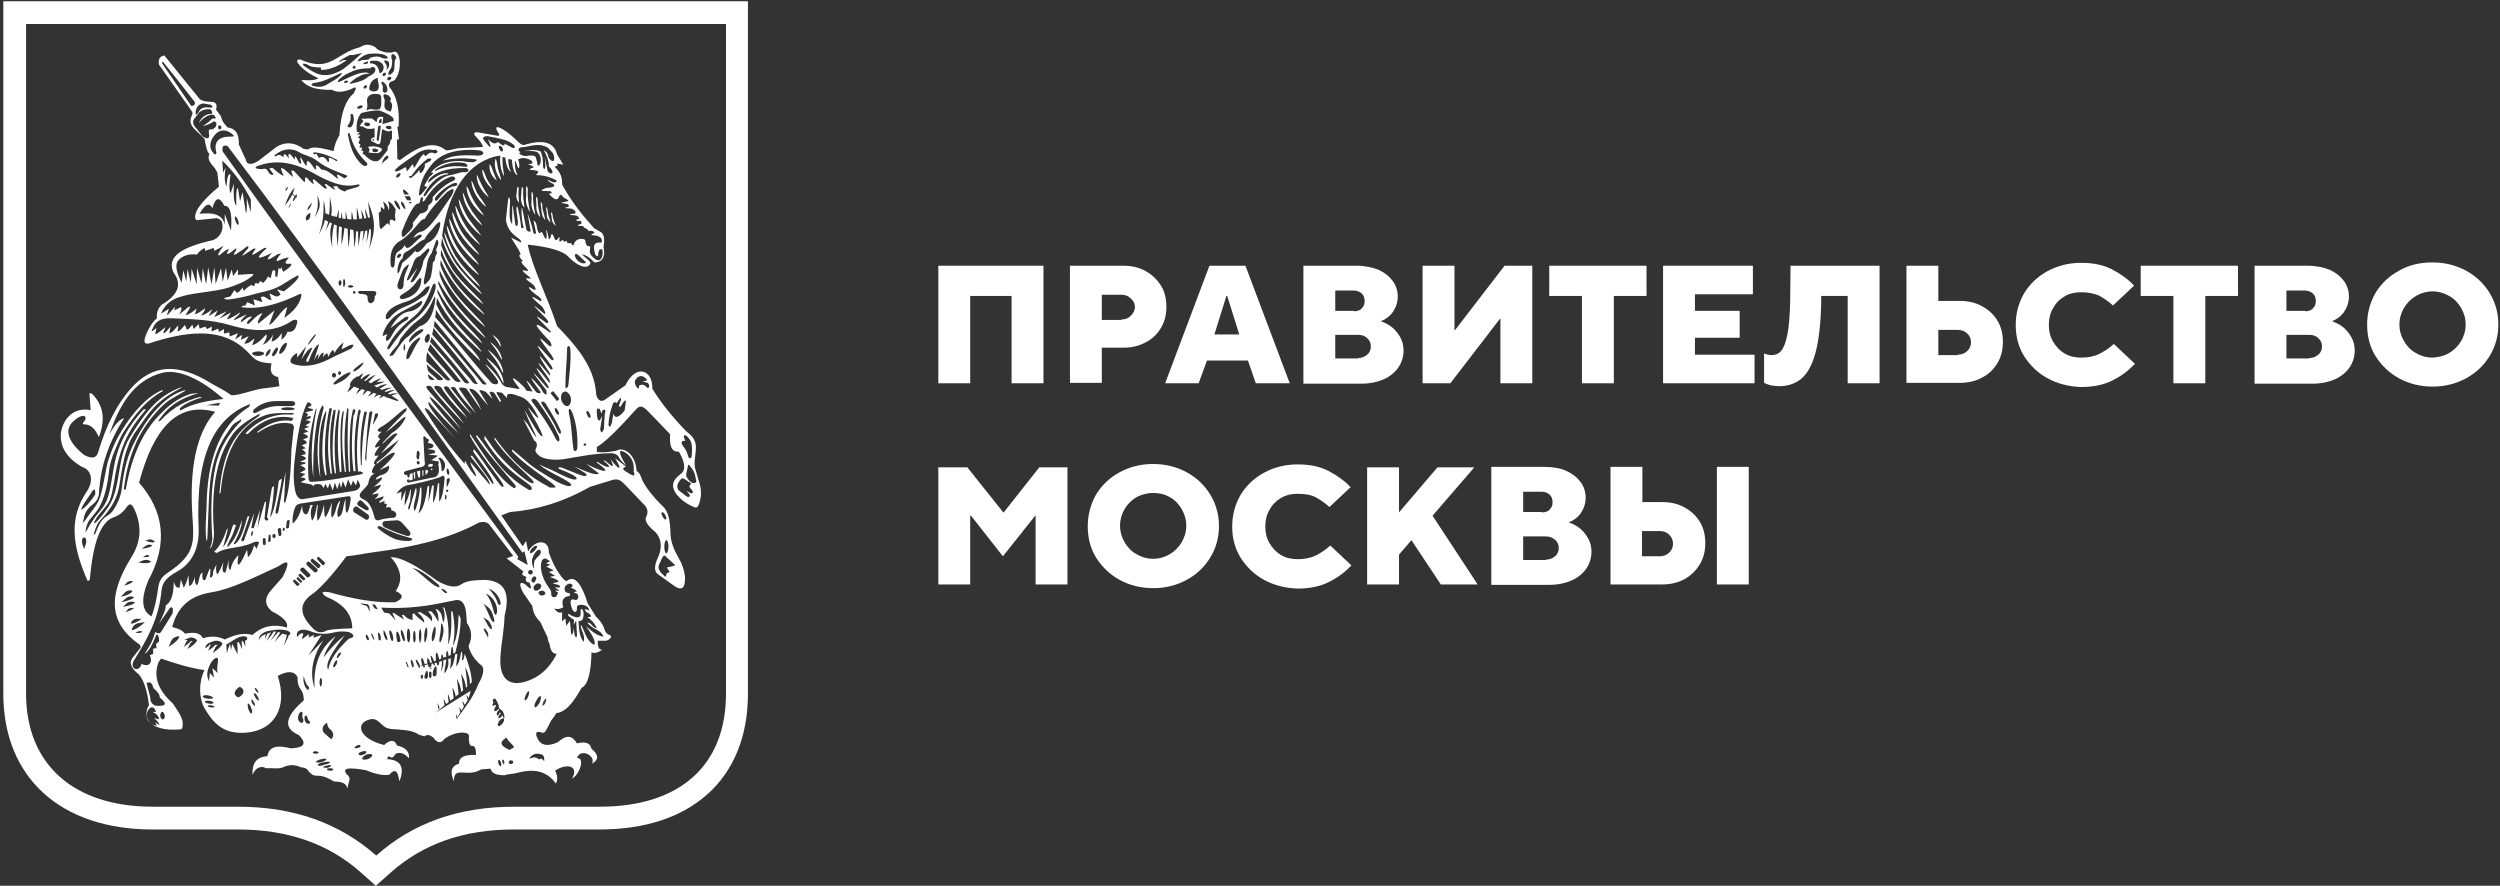
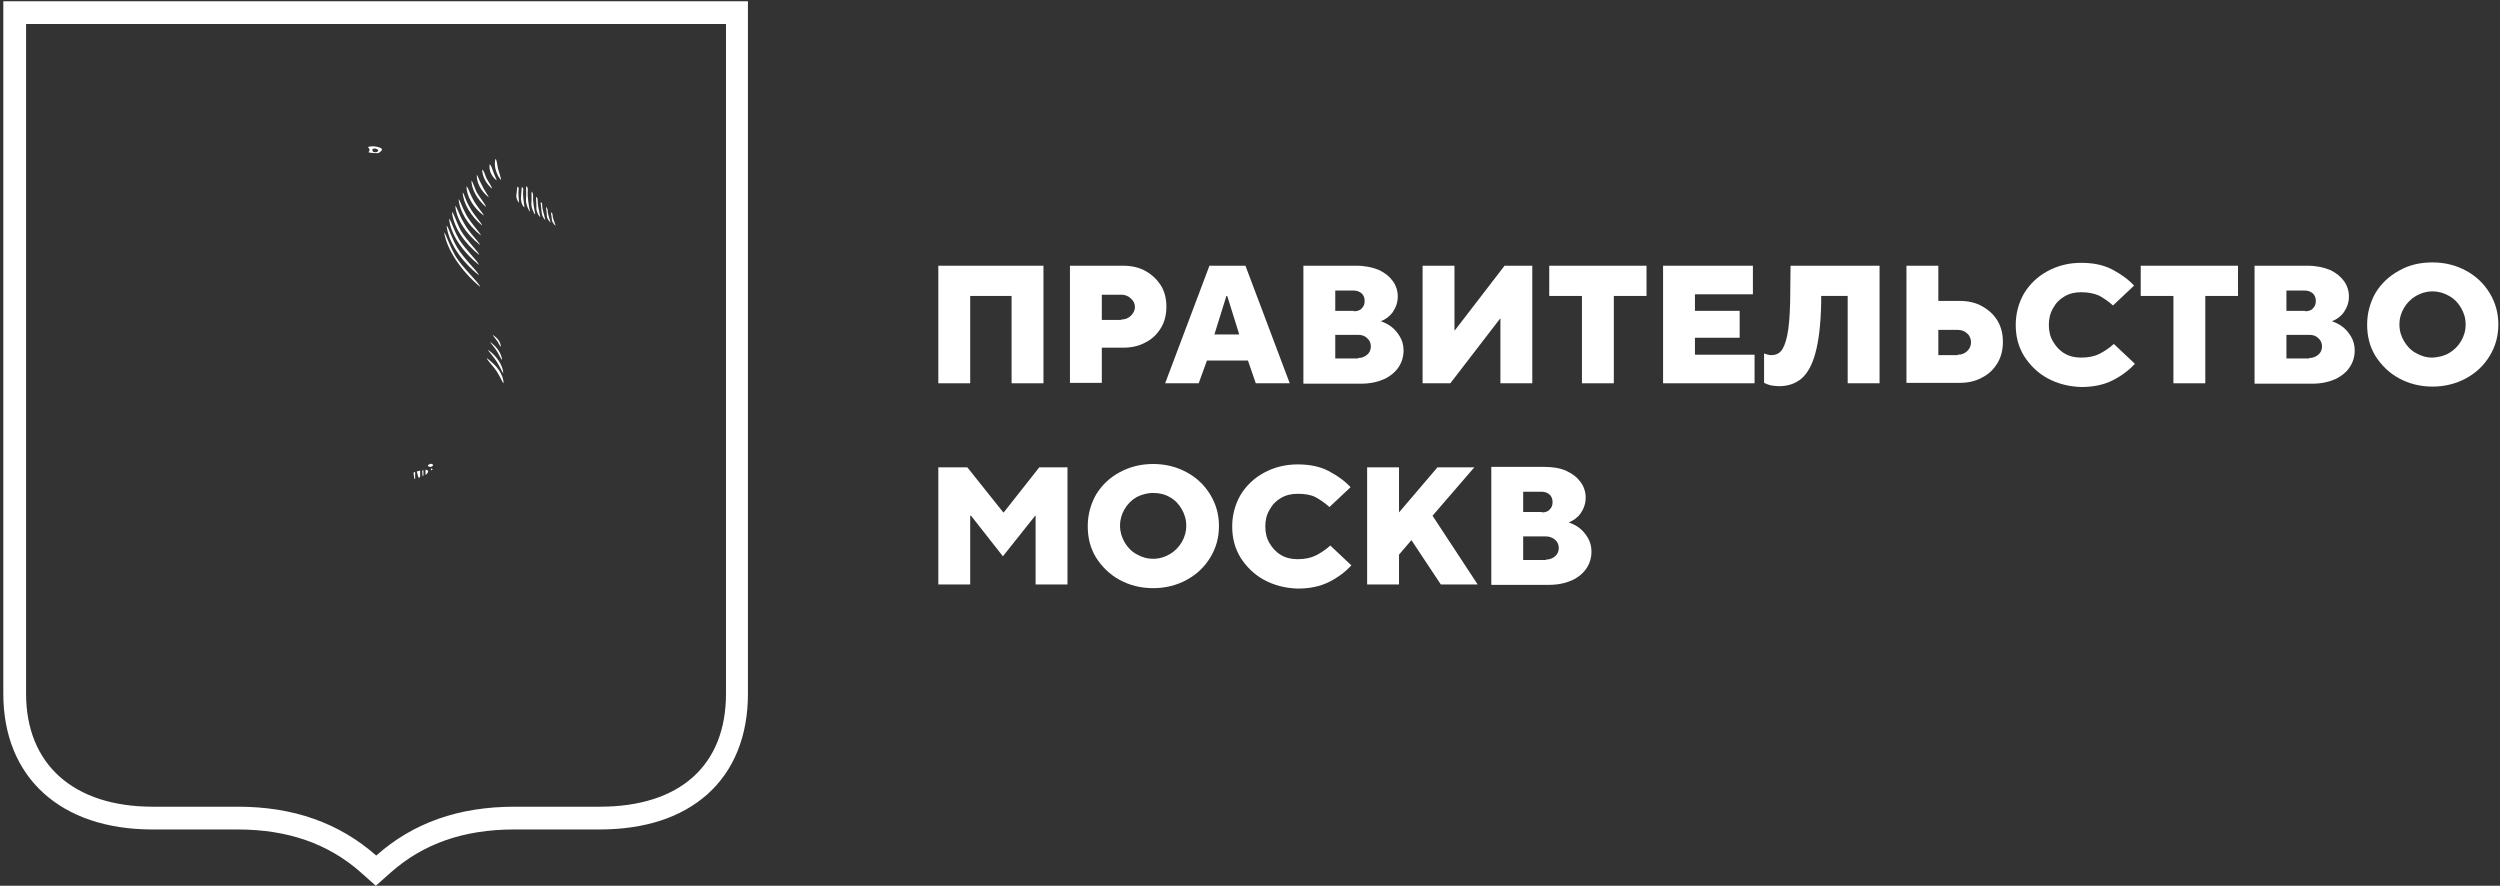
<svg xmlns="http://www.w3.org/2000/svg" width="604" height="214" viewBox="0 0 604 214" fill="none">
  <rect x="0" y="0" width="604" height="214" fill="#333333" stroke="none" />
  <path d="M234.4 92.6H226.7V64.2H252.1V92.6H244.4V71.5H234.4V92.6Z" fill="white" />
  <path d="M258.5 92.6V64.2H271.3C273.4 64.2 275.2 64.6 276.8 65.5C278.4 66.4 279.6 67.6 280.5 69C281.4 70.5 281.8 72.2 281.8 74.1C281.8 76 281.4 77.7 280.5 79.2C279.6 80.7 278.4 81.9 276.8 82.7C275.2 83.6 273.4 84 271.3 84H266.2V92.5H258.5V92.6ZM270.9 77.2C271.8 77.2 272.6 76.9 273.2 76.3C273.8 75.7 274.2 75 274.2 74.2C274.2 73.4 273.9 72.7 273.2 72.1C272.6 71.5 271.8 71.2 270.9 71.2H266.2V77.3H270.9V77.2Z" fill="white" />
  <path d="M289.6 92.6H281.5L292.2 64.2H300.9L311.6 92.6H303.4L301.5 87.1H291.6L289.6 92.6ZM296.3 71.5L293.4 80.8H299.4L296.5 71.5H296.3Z" fill="white" />
  <path d="M314.9 92.6V64.2H327.7C329.8 64.2 331.6 64.6 333.1 65.2C334.6 65.9 335.7 66.8 336.5 67.9C337.3 69 337.7 70.3 337.7 71.6C337.7 73 337.3 74.2 336.5 75.4C335.7 76.5 334.7 77.2 333.6 77.6C334.4 77.9 335.3 78.3 336.1 78.9C336.9 79.5 337.6 80.3 338.2 81.3C338.8 82.3 339.1 83.4 339.1 84.7C339.1 86.1 338.7 87.5 337.9 88.7C337.1 89.9 335.9 90.9 334.4 91.6C332.8 92.3 331 92.7 328.8 92.7H314.9V92.6ZM327.1 75.2C327.9 75.2 328.6 75 329 74.5C329.5 74 329.7 73.5 329.7 72.7C329.7 72 329.5 71.4 329 70.9C328.5 70.5 327.9 70.2 327.1 70.2H322.6V75.1H327.1V75.2ZM328.1 86.5C329 86.5 329.7 86.2 330.3 85.7C330.9 85.2 331.2 84.5 331.2 83.7C331.2 82.9 330.9 82.2 330.3 81.7C329.7 81.1 329 80.9 328.1 80.9H322.6V86.6H328.1V86.5Z" fill="white" />
  <path d="M350.4 92.6H343.7V64.2H351.4V79.8H351.5L363.5 64.2H370.2V92.6H362.5V77H362.4L350.4 92.6Z" fill="white" />
  <path d="M389.9 92.6H382.2V71.5H374.3V64.2H397.8V71.5H389.9V92.6Z" fill="white" />
  <path d="M423.9 92.6H401.8V64.2H423.5V71.1H409.5V75.1H420.3V81.6H409.5V85.7H423.9V92.6Z" fill="white" />
  <path d="M432.6 64.2H454.1V92.6H446.4V71.5H440V73.1C439.9 78.3 439.4 82.4 438.6 85.3C437.8 88.3 436.6 90.3 435.2 91.5C433.7 92.7 432 93.3 429.8 93.3C429.2 93.3 428.5 93.2 427.8 93.1C427.1 92.9 426.6 92.7 426.2 92.5V85.4C427 85.7 427.6 85.8 428 85.8C428.9 85.8 429.7 85.5 430.3 84.8C430.9 84.1 431.4 82.9 431.8 81C432.2 79.1 432.4 76.5 432.5 73.1L432.6 64.2Z" fill="white" />
  <path d="M460.6 92.6V64.2H468.3V72.7H473.4C475.5 72.7 477.3 73.1 478.9 74C480.5 74.9 481.7 76 482.6 77.5C483.5 79 483.9 80.7 483.9 82.6C483.9 84.5 483.5 86.2 482.6 87.7C481.7 89.2 480.5 90.4 478.9 91.2C477.3 92.1 475.5 92.5 473.4 92.5H460.6V92.6ZM473 85.7C473.9 85.7 474.7 85.4 475.3 84.8C475.9 84.2 476.2 83.5 476.2 82.7C476.2 81.9 475.9 81.1 475.3 80.6C474.7 80 473.9 79.7 473 79.7H468.3V85.8H473V85.7Z" fill="white" />
  <path d="M494.7 91.4C492.3 90.1 490.4 88.2 489 86C487.6 83.7 487 81.2 487 78.5C487 75.7 487.7 73.2 489 70.9C490.4 68.6 492.3 66.8 494.7 65.5C497.1 64.2 499.8 63.5 502.8 63.5C505.7 63.5 508.2 64 510.3 65.1C512.4 66.2 514.2 67.5 515.6 69L510.5 73.8C509.4 72.8 508.2 72 507.1 71.4C505.9 70.9 504.5 70.6 502.8 70.6C501.3 70.6 500 70.9 498.8 71.6C497.6 72.3 496.7 73.2 496 74.5C495.3 75.7 495 77 495 78.5C495 80 495.3 81.3 496 82.5C496.7 83.7 497.6 84.7 498.8 85.4C500 86.1 501.3 86.4 502.8 86.4C504.5 86.4 506 86.1 507.2 85.5C508.4 84.9 509.6 84.1 510.7 83.1L515.8 87.9C514.4 89.4 512.6 90.8 510.4 91.9C508.2 93 505.7 93.5 502.8 93.5C499.8 93.4 497.1 92.7 494.7 91.4Z" fill="white" />
  <path d="M532.8 92.6H525.1V71.5H517.2V64.2H540.7V71.5H532.8V92.6Z" fill="white" />
  <path d="M544.7 92.6V64.2H557.5C559.6 64.2 561.4 64.6 562.9 65.2C564.4 65.9 565.5 66.8 566.3 67.9C567.1 69 567.5 70.3 567.5 71.6C567.5 73 567.1 74.2 566.3 75.4C565.5 76.5 564.5 77.2 563.4 77.6C564.2 77.9 565.1 78.3 565.9 78.9C566.7 79.5 567.4 80.3 568 81.3C568.6 82.3 568.9 83.4 568.9 84.7C568.9 86.1 568.5 87.5 567.7 88.7C566.9 89.9 565.7 90.9 564.2 91.6C562.6 92.3 560.8 92.7 558.6 92.7H544.7V92.6ZM556.9 75.2C557.7 75.2 558.4 75 558.8 74.5C559.3 74 559.5 73.5 559.5 72.7C559.5 72 559.3 71.4 558.8 70.9C558.3 70.5 557.7 70.2 556.9 70.2H552.4V75.1H556.9V75.2ZM557.9 86.5C558.8 86.5 559.5 86.2 560.1 85.7C560.7 85.2 561 84.5 561 83.7C561 82.9 560.7 82.2 560.1 81.7C559.5 81.1 558.8 80.9 557.9 80.9H552.4V86.6H557.9V86.5Z" fill="white" />
  <path d="M579.6 91.4C577.2 90.1 575.3 88.2 573.9 86C572.5 83.7 571.9 81.2 571.9 78.4C571.9 75.7 572.6 73.1 573.9 70.8C575.3 68.5 577.2 66.7 579.6 65.4C582 64 584.7 63.4 587.7 63.4C590.7 63.4 593.4 64.1 595.8 65.4C598.2 66.7 600.1 68.5 601.5 70.8C602.9 73.1 603.6 75.6 603.6 78.4C603.6 81.2 602.9 83.7 601.5 86C600.1 88.3 598.2 90.1 595.8 91.4C593.4 92.7 590.7 93.4 587.7 93.4C584.7 93.4 582 92.7 579.6 91.4ZM591.7 85.3C592.9 84.6 593.9 83.6 594.6 82.4C595.3 81.2 595.7 79.9 595.7 78.4C595.7 76.9 595.3 75.6 594.6 74.4C593.9 73.2 593 72.2 591.7 71.5C590.5 70.8 589.2 70.4 587.7 70.4C586.2 70.4 584.9 70.8 583.7 71.5C582.5 72.2 581.5 73.2 580.8 74.4C580.1 75.6 579.7 76.9 579.7 78.4C579.7 79.9 580.1 81.2 580.8 82.4C581.5 83.6 582.4 84.6 583.7 85.3C584.9 86 586.2 86.4 587.7 86.4C589.2 86.3 590.5 86 591.7 85.3Z" fill="white" />
  <path d="M234.4 141.2H226.7V112.9H233.7L242.4 123.8H242.5L251.1 112.9H257.9V141.2H250.2V124.6H250.1L242.3 134.4L234.6 124.6H234.4V141.2Z" fill="white" />
  <path d="M270.5 140.1C268.1 138.8 266.2 136.9 264.8 134.7C263.4 132.4 262.8 129.9 262.8 127.1C262.8 124.4 263.5 121.8 264.8 119.5C266.2 117.2 268.1 115.4 270.5 114.1C272.9 112.8 275.6 112.1 278.6 112.1C281.6 112.1 284.3 112.8 286.7 114.1C289.1 115.4 291 117.2 292.4 119.5C293.8 121.8 294.5 124.3 294.5 127.1C294.5 129.9 293.8 132.4 292.4 134.7C291 137 289.1 138.8 286.7 140.1C284.3 141.4 281.6 142.1 278.6 142.1C275.6 142.1 272.9 141.4 270.5 140.1ZM282.6 133.9C283.8 133.2 284.8 132.2 285.5 131C286.2 129.8 286.6 128.5 286.6 127C286.6 125.5 286.2 124.2 285.5 123C284.8 121.8 283.9 120.8 282.6 120.1C281.4 119.4 280.1 119.1 278.6 119.1C277.1 119.1 275.8 119.5 274.6 120.1C273.4 120.8 272.4 121.8 271.7 123C271 124.2 270.6 125.5 270.6 127C270.6 128.5 271 129.8 271.7 131C272.4 132.2 273.3 133.2 274.6 133.9C275.8 134.6 277.1 135 278.6 135C280.1 135 281.4 134.6 282.6 133.9Z" fill="white" />
  <path d="M305.4 140.1C303 138.8 301.1 136.9 299.7 134.7C298.3 132.4 297.7 129.9 297.7 127.2C297.7 124.4 298.4 121.9 299.7 119.6C301.1 117.3 303 115.5 305.4 114.2C307.8 112.9 310.5 112.2 313.5 112.2C316.4 112.2 318.9 112.7 321 113.8C323.1 114.9 324.9 116.2 326.3 117.7L321.2 122.5C320.1 121.5 318.9 120.7 317.8 120.1C316.6 119.5 315.2 119.3 313.5 119.3C312 119.3 310.7 119.6 309.5 120.3C308.3 121 307.4 121.9 306.7 123.2C306 124.4 305.7 125.7 305.7 127.2C305.7 128.7 306 130 306.7 131.2C307.4 132.4 308.3 133.4 309.5 134.1C310.7 134.8 312 135.1 313.5 135.1C315.2 135.1 316.7 134.8 317.9 134.2C319.1 133.6 320.3 132.8 321.4 131.8L326.5 136.6C325.1 138.1 323.3 139.5 321.1 140.6C318.9 141.7 316.4 142.2 313.5 142.2C310.5 142.1 307.8 141.4 305.4 140.1Z" fill="white" />
  <path d="M338 141.2H330.3V112.9H338V123.8L347.3 112.9H356.2L346.1 124.6L357 141.2H348.1L341 130.5L338 134V141.2Z" fill="white" />
  <path d="M360.3 141.2V112.8H373.1C375.2 112.8 377 113.1 378.5 113.8C380 114.5 381.1 115.4 381.9 116.5C382.7 117.6 383.1 118.9 383.1 120.2C383.1 121.6 382.7 122.8 381.9 124C381.1 125.1 380.1 125.8 379 126.2C379.8 126.5 380.7 126.9 381.5 127.5C382.3 128.1 383 128.9 383.6 129.9C384.2 130.9 384.5 132 384.5 133.3C384.5 134.7 384.1 136.1 383.3 137.3C382.5 138.5 381.3 139.5 379.8 140.2C378.2 140.9 376.4 141.3 374.2 141.3H360.3V141.2ZM372.5 123.8C373.3 123.8 374 123.6 374.4 123.1C374.9 122.6 375.1 122.1 375.1 121.3C375.1 120.6 374.9 120 374.4 119.5C373.9 119.1 373.3 118.8 372.5 118.8H368V123.7H372.5V123.8ZM373.5 135.2C374.4 135.2 375.1 134.9 375.7 134.4C376.3 133.9 376.6 133.2 376.6 132.4C376.6 131.6 376.3 130.9 375.7 130.4C375.1 129.9 374.4 129.6 373.5 129.6H368V135.3H373.5V135.2Z" fill="white" />
-   <path d="M389.1 141.2V112.8H396.8V121.3H401.5C403.6 121.3 405.4 121.7 407 122.6C408.6 123.5 409.8 124.6 410.7 126.1C411.6 127.6 412 129.3 412 131.2C412 133.1 411.6 134.8 410.7 136.3C409.8 137.8 408.6 139 407 139.9C405.4 140.8 403.6 141.2 401.5 141.2H389.1ZM401 134.4C401.9 134.4 402.7 134.1 403.3 133.5C403.9 132.9 404.2 132.2 404.2 131.4C404.2 130.6 403.9 129.8 403.3 129.2C402.7 128.6 401.9 128.3 401 128.3H396.7V134.4H401ZM422.5 141.2H414.8V112.8H422.5V141.2Z" fill="white" />
  <path d="M175.4 5.8V167.6C175.4 184.9 164.3 194.9 144.9 194.9H124.3C110.8 194.9 99.8 198.8 90.9 206.7C81.9 198.8 70.9 194.9 57.5 194.9H36.9C17.8 194.9 6.3 184.7 6.3 167.6V5.8H175.4ZM180.9 0.3H175.4H6.3H0.8V5.8V167.6C0.8 187.8 14.6 200.4 36.8 200.4H57.4C69.5 200.4 79.3 203.8 87.2 210.8L90.8 214L94.4 210.8C102.3 203.8 112.1 200.4 124.2 200.4H144.8C155.8 200.4 164.6 197.5 170.9 191.9C177.3 186.2 180.7 177.8 180.7 167.7V5.8V0.3H180.9Z" fill="white" />
-   <path d="M168.8 116.1L167.9 113C167.7 111.8 167.9 110.8 168 109.8C168.3 107.4 168.3 106.1 165.8 104.2C162.6 100.9 159.8 97.5 157.6 93.9C157.7 89.2 153.6 87.9 151.1 93.1L146.1 96.6C144.9 97.4 144 96.1 144 94.8C143.5 88.6 139.3 83.6 134.6 78.8C132.1 71.3 128.7 64.9 127.5 59.1C132.2 59.6 135.8 60.5 137.2 61.9C139.3 64.2 141.9 65.3 142.6 63.7C142.9 63.2 141.4 62.3 140.6 61.5C141.4 61.5 142.5 62.2 143.6 63.4C145.7 63.4 146.3 61.8 145.8 59.7C146.1 58 146 56.6 145.2 56.1L143.5 55.1C140.6 51.9 138.2 48.8 136.2 45.3C135.9 44.9 135.8 44.5 135.8 44.2C135.8 42.8 135.4 41.6 134 40.3L134.7 40L134.6 39.5L136.1 39.8L134.6 37.3C133.8 34.2 131 33.7 126.7 35C126.1 35.2 125.4 34.5 124.6 33.7C121.9 31.1 119.1 29.7 120.1 31.6C120.3 31.9 121.1 32.9 120.2 32.8L115.6 32C114.6 31.8 114.4 32.2 114.7 32.7C115.5 33.6 116.4 34.4 116.7 35.5L110.9 35.8C109.7 35.9 108.8 36.4 107.7 36.3C104.6 33.7 100.7 35.6 96.6 38.7L96 38.4L95.9 33.7H96.4L96 30.6H96.3C96.6 25.9 95.7 23 94 20.9C93.7 19.5 95.1 19.7 95.4 19.3C96.7 17.6 96.6 15.7 96.6 14.7C96.3 12.7 95.7 12.1 94.7 12.7H93.5C92.3 12.5 91.2 12.1 90.8 11.5C89.5 10.6 88.2 10.6 87 11.4C81 12.9 79.9 17.6 72.6 14.4C71.8 14.3 71.6 14.6 72 15.3C73.2 16.9 75 18 76.9 18.9C76.2 19.4 74.9 19.5 72.8 19.3C74 21 76.5 21.8 80.2 21.7C81.6 22.5 83.3 22.2 85.1 21.4C86.1 20.8 86.2 21.2 85.5 22.5C83.6 24.1 82.3 27.1 82 32.7C81.3 33.8 80.8 35.1 80.6 36.5C77.9 35.8 75.4 35.2 74.5 36.1L73.4 36C71 34.2 68.7 34.3 66.8 35.5L62.5 38.8C60.9 39.9 59.6 39.9 59.4 38.6L57.7 34.9C57.8 32.2 56.8 31 55 30.8C54.2 30 53.6 29.2 53.4 28.1L52.2 26.5C52.6 25.1 52 24.6 51 24.6C49.9 24.6 48.9 24.4 48.3 24L39.7 13.4C38.6 13.6 38.2 14.3 38.4 15.6L45.8 26.1C46.1 26.6 46.6 27.1 46.5 27.5C45.9 28.9 45.7 29.8 46.9 31.1L49.4 33.5C49.7 35.2 50 36.7 50.6 37.2C50 38.4 50.8 39.4 51.8 40.5C52.1 40.8 52.1 41.2 52.5 41.6L52.9 45.1C49.4 48 47.7 50.2 47.3 51.5C47.1 52.2 47 52.8 47.5 53.2L52.4 52.7C52.8 52.9 53.3 53 53.5 53.4C54.3 55.1 53.3 57.9 50.6 58.2C44.5 59.7 40.1 61.8 41.9 65.8C44.1 68.7 43 71.3 39.1 73.6C38.2 74.4 37.8 75.5 37.9 76.9C36.8 77.8 36 79.2 35.3 80.8C34.7 82.4 34.7 83.2 35.9 83C44.4 80.2 52.7 79 58.6 83.9C61.5 86.3 61 87.5 65.6 87.8C65.1 89.7 65.6 90.8 67.2 91.1L67.5 93.3C65.7 93.7 63.6 93.7 61.8 94.2C59.7 94.7 57.7 95.5 55.9 95.5C54.3 94.3 52.5 93.5 51 92.6C43.4 87.9 37 87.6 31.4 94.1C28.5 97.5 25.8 102.2 23.7 109.3C23.3 110.6 22.3 111 20.3 109.9C16.3 106.7 15.6 103.8 17.6 101.9C20.4 99.3 21.5 100.8 20 102.2L20.1 102.5C22.3 102.5 23.1 104 23.9 105.6C25.7 100.9 24.7 97.6 22.2 95.1L21.6 95L21.9 99.1C17.5 98.2 15.1 101.6 14.7 104.7C14.5 107.8 15.9 110.5 19.8 112.8C22.1 113.5 22.7 116.1 21 118.7C16.7 125 17.3 131.7 21.2 140.4L21.7 140.1C22.5 130.6 24.5 125.8 27.7 124.9C28.7 124.5 29.6 123.9 30.4 122.8C31.3 121.4 31.8 121.6 32.5 123.1C34.3 127.1 34.1 130.9 31.7 134.7C26.2 143.6 26 150.4 33.8 155.8L34 156.4L31.9 159.1C31.2 160.2 31.7 161.5 33.6 163C34.9 164.6 35.6 167.2 36 170.4C35.3 171.4 35.2 172.6 35.7 174C36.9 175.7 39.7 176.6 43.7 176.2C44.1 176.1 44.1 175.8 44.1 175.4C44.4 173.6 43.2 172.2 41.8 170C37.9 166.5 37.1 163.2 38.3 160L38.9 159.1C42 160.2 45.9 161.4 49.4 161.9C47.9 165 48.1 168.8 49.4 171.1C51.9 175.4 54.5 177.4 59.6 177C66.3 176.4 69.6 170.9 67.1 163.3C69.5 162 71.1 162.1 71.9 163.6C71.8 167 73.3 165.9 73.4 169.2C69.4 172.7 67.9 175.7 72.2 177.6C74.4 179.8 73.2 180.7 70.3 180.8C67.2 180 65 180.2 64.6 182.7C61.8 182.9 60.9 184.5 61 187.2C61.8 185.2 63.4 185 64.2 185.6C65.7 185.5 67.3 185.9 68.6 185.3C69.8 184.7 71.3 184.7 72.8 185.4C73.6 185.4 74.2 185.7 74.6 186.4C76.6 188.5 76.3 186.2 80.7 188.8C81.8 188.9 83.6 188.8 83.9 190.5L84.3 188.9C84.6 188.3 84.5 187.6 83.8 187.1C82.4 185.4 84.6 185.4 88.5 186.1C90.6 187 92.5 187.4 94 187.2C95.7 185.4 96.1 186.5 96.5 188.8C97.8 185.4 96.9 183.6 93.5 183.4C94.1 181.6 94.3 184.3 95.6 182.1C96.7 181.6 97.8 182.1 98.8 183.2C99 181.6 98 180.6 95.9 180.1C95.4 178.7 94.3 178.6 92.8 180C86.5 178.4 85.8 174.6 89.4 173.8C91.3 173.3 92 175.3 93.5 175.9C94.7 176.3 95.2 176.1 96.8 176.3C98.5 176.4 100.1 176.7 101.2 177.5L102.5 177.9C103.2 177.4 103.8 177.5 104.7 178.2C105.6 179.5 106.5 179.7 107.3 178.6C109.8 176.6 113.5 176.6 113.3 177.9C113.2 179.7 113.6 180.4 114.2 180.2C114.8 180.3 115 181 115 182.4C112.6 182.3 110.9 182.7 110.9 184.5C108.7 185.2 108.8 186.8 109.7 188.8C109.5 184.8 112.9 188 116.2 185.9L118.5 185.7C118.8 186.8 119.8 187.3 121.9 187.3C122.6 187 123.8 187 124.6 186.8C128.7 185.7 131.9 186 134.3 189.3C134.8 188.3 134.7 187.3 134.1 186.2C136.9 184.3 140 185 138.2 188.1C139.9 187.3 141.5 183.1 139.4 183.1C140.3 180.6 144.1 182.7 143 184.5C144.6 183.7 144.8 182.4 142.9 180.9C142.6 179.5 141.5 179.1 139.4 179.6C138.2 177.6 136.8 177.5 134.8 179.3C132.8 180.2 131.2 180.3 130.2 179C129.1 177.3 129.4 176.4 130.9 177C131.7 177.3 132 176.3 132.9 174.6C133.2 173.8 133.9 173.3 134.4 172.3C136.6 172 138.3 170.1 140.5 166.2C142.1 165.4 142.8 162.4 142.9 157.6C143.6 157.9 144.4 157.7 145.5 157C144.8 156.9 144.4 156.7 144.4 154.8H146.5C147.3 154.5 147.7 154.1 147.6 153.7C147.6 153.4 146.8 153.5 146.2 152.5C145.9 151.4 145.3 150.2 144 149L142 145.8C140.6 141.3 138.9 138.7 136.9 140.4L136.3 140.1C134.7 138.4 133.5 136 132.6 133.5C132.7 130.3 129.4 130.2 127.6 133.2L127.1 130.7L126.3 132L121.1 124.5C121.7 124.4 122.7 123.8 123.3 123.7C129.7 123.2 136.1 121.3 142.6 117.6L147.2 116.2C149.3 115.4 149.9 116 151 117.1L155.7 122C156.6 123 156.6 123.9 156.1 124.9C155.6 125.9 156.8 127.3 158.4 128.6C159.9 130.3 160.1 132.5 158.7 135.3C158 137.1 158.1 138.3 159.2 138.9L162.4 141.2C164.6 142.9 165.6 142.4 165.5 139.3C165.3 137.7 164.8 136.2 163.9 134.7C162.8 132.8 162.1 131 162 129.1C161.9 125.3 161.4 123.3 159.8 122C158 120.2 156.4 118.3 155.2 116.1C154.8 114.8 154.4 114.1 153.8 113.8C153.6 109.8 150.7 107.8 148.9 108.9C147.3 109.2 145.8 109.4 144.2 109.2V108C146.3 106.8 149.8 103.2 153.4 99.2C154.7 97.6 155.4 98.2 156.7 99.5L161.9 104.9C161.7 107.6 162.2 109.3 164 109.1C165.3 111.3 165.8 113.3 164.7 114.3C163.5 115.3 162.6 116 162.6 117.4C162.8 119.5 165.3 121.6 167.9 122.6C168.1 122.7 168.6 122.5 168.7 122.2C169.5 120.4 169.6 118.3 168.8 116.1ZM163.1 136.5C162.7 136.9 161.8 136.9 161.1 137.1L161.8 138.2L161.1 138.5L160.8 139.4C159.6 138.4 158.8 137.5 159.2 136.5L160 134.7C160.4 134.1 160.7 134.1 161 134.6L163.1 136.5ZM161.5 132.1C161.5 132.9 161.2 133.7 161 133.7C160.7 133.7 160.5 132.9 160.5 132.1C160.5 131.3 160.7 130.5 161 130.5C161.3 130.5 161.5 131.3 161.5 132.1ZM159.9 123.8C160.1 123.6 160.5 124 160.7 124.4C161 124.9 161.1 125.4 160.9 125.5C160.7 125.6 160.3 125.3 160.1 124.8C159.8 124.3 159.7 123.9 159.9 123.8ZM141.8 99.3C142 99.2 142.3 99.5 142.5 100C142.7 100.4 142.8 100.8 142.5 100.9C142.4 101.1 142 100.7 141.9 100.3C141.6 99.9 141.6 99.4 141.8 99.3ZM141.3 107.1C141.5 107.1 141.6 107.3 141.6 107.4C141.6 107.6 141.5 107.7 141.3 107.7C141.1 107.7 141 107.6 141 107.4C141 107.3 141.1 107.1 141.3 107.1ZM139.5 108C139.5 109.2 138.5 109.3 138.5 108.2C138.1 105.3 138.1 102.6 137.5 100.1C137.2 98.5 137.7 98.3 138.3 99.8C139.1 101.9 139.6 104.6 139.5 108ZM137 84.4C137 83.3 137.8 83.3 137.8 84.6C138 87.3 137.6 90.2 137.3 93.1C137.3 93.5 136.6 94.3 136.6 93.3C136.6 89.8 137 87 137 84.4ZM136.4 94.6C137 94.5 137.7 95.2 137.9 96.1C138.1 97.1 137.7 97.9 137.2 98.1C136.5 98.2 135.9 97.6 135.6 96.6C135.4 95.6 135.7 94.8 136.4 94.6ZM134.8 104.2C133.7 101.8 132.4 99.9 131 97.8C130.4 97 131.2 96.6 131.9 97.6C133.2 99.8 134.5 101.8 135.4 103.9C135.8 104.9 135.2 105.1 134.8 104.2ZM134.1 105.7C132.5 102.5 130.4 99.6 128.5 97C128.1 96.3 129.2 95.9 130 97.1C131.9 99.7 133.6 102.4 134.9 105.2C135.6 106.8 134.8 107.2 134.1 105.7ZM135 100.2C134.8 100.3 134.5 100 134.2 99.5C134 99.1 134 98.7 134.1 98.6C134.3 98.5 134.6 98.8 134.8 99.2C135.1 99.7 135.1 100.1 135 100.2ZM135 96.2C135.1 96.3 135.1 96.5 135 96.5L134.7 96.8C134.6 96.9 134.4 96.9 134.4 96.7L133.1 95.1C133 95 133 94.9 133.2 94.8L133.5 94.6C133.6 94.5 133.8 94.5 133.8 94.7L135 96.2ZM141.5 63.3C141.8 63.6 140.7 64 139.6 63C138.4 61.8 138.9 60.8 139.8 61.7L141.5 63.3ZM125.9 35.6C128.1 35.5 129.9 34.3 132.4 35.7L133.6 37C134.3 38.7 133.7 39.6 132.7 38.3C132.2 37.6 132.6 36.9 131.4 36.3C132.1 37.6 132.6 38.8 132.6 40.2C134.5 42 132.8 42.4 132.3 41.3L131.6 37.9C131.8 39.5 131.8 40.8 131.6 40.8C131 40.8 131.3 39.7 131.1 38.2C130.9 37.6 130.8 36.5 130.4 36.5C129 36 127.7 36.4 126.6 36.5C128.4 36.4 129.7 36.5 130.1 37C130.7 37.8 130.8 38.7 130.5 39.6C130.1 40.3 129.8 40.1 129.8 39.3L129.5 38.2C129.4 37.6 128.8 37.5 127.8 37.6C127.2 37.7 126.6 37.8 125.9 37.4C125.6 37.2 125.1 37 125.8 36.8C124.9 36.3 125.3 35.7 125.9 35.6ZM117.8 32.9C120.4 33.4 122.6 33.7 124 34.9C124.8 35.5 124.2 36.1 123.6 35.6L121.9 34.7C122 35.5 121.3 35.1 120.3 34.3C119.6 35 118.8 34.6 117.9 33.6L118.5 35.2C118.6 35.5 118.3 35.5 118.1 35.3L117 34C116.4 33.3 116.8 32.9 117.8 32.9ZM120.9 36.4C120.7 36.1 120.3 35.6 120.6 35.3C120.9 35.1 121.4 35.5 121.5 36C121.6 36.6 121.2 36.8 120.9 36.4ZM120.7 37.6L120.9 37.7C120.7 39.1 120.9 40.9 121.7 42.5C121.9 42.2 121.4 40.5 121.4 39.1V37.9L122.1 38.1C122.2 39.8 122.8 41.3 123.5 41.5C122.9 40.6 122.8 39.4 122.8 38.4L123.7 38.6C123.7 40.3 124.3 42.3 125.1 42.3C124.4 41.3 124.4 40 124.4 38.9L124.6 39C124.8 39.7 125 40.3 125.3 40.7C125.6 40.3 125.5 39.5 125.2 38.5C126.1 38 127.2 38.1 128.4 38.8C128.8 39.3 128.6 39.6 128.1 39.6H127.5L128.8 40.2C128.9 40.3 129.2 40.5 128.4 40.6L127.9 41L129.6 41.2C130.2 41.5 130.1 41.6 129.9 41.8L129.5 42.3C131 42.3 132.6 42.6 134.5 43.6C134.4 44.3 133.7 44.2 132.3 43.4C132.6 44.2 134 44.3 133.9 44.8C133.7 45.7 131.7 44.9 130.8 46.1L133 46.2C133.5 46.5 133.3 46.8 132.6 46.8C133.8 48.2 134.7 48.6 135 47.6C135.3 46.9 135.7 46.9 136 47.6C137.4 48.4 137.7 48.5 136.8 48.7L135.5 49L137.1 49.3C137.5 49.5 137.5 49.8 137.3 50C136.2 50.2 136.1 50.3 138.1 50.4C138.9 50.8 139.3 51.2 138.9 51.6C137.2 51.7 137.2 51.9 139.3 52.1C139.8 52.4 140 52.7 139.9 52.9C138.8 53.1 139 53.4 140.3 53.4C140.5 53.7 140.6 53.8 140.4 54.1C139.2 54.4 139.3 54.6 140.9 54.6C141 55.2 141.9 55.1 142.2 55.8C143.5 55.5 144.1 56.5 143 56.5L142.9 56.8C144.8 56.9 145.6 57.4 145.4 58.5C145.2 59 142.7 57.5 143.8 61.5L144.2 61.9C144.9 62.1 144.1 60.1 145.4 60.2C145.6 60.3 145.7 60.9 145.5 61.9C145.2 62.8 144.7 63.2 143.8 62.6C143 62 142.5 61.4 142.5 60.8L142.6 59.5C141.7 59.6 141.5 59 141.4 58.1C141.4 57.9 141.1 58 141.2 57.8C139.7 57.5 139 58 138.6 59.1C138.5 59.5 138.2 59.2 138 58.8C138.1 58.6 137.5 58.9 137.2 58.7C136.9 58.7 137 58.1 136.8 58.2C136.6 58.2 136.6 58.4 136.3 58.4C136.1 58.3 136.1 57.7 135.6 58.2C135.3 58.5 135.2 58.5 135.1 58C135.2 57.6 135.5 56.7 134.6 57.9C134.3 58.1 134.2 58.1 134 57.7C133.5 56.3 133.2 56.2 133 57.4C132.7 57.9 132.5 58 132.5 57.2C132 55 131.9 55 132.1 57.1C132 58 131.8 57.9 131.3 56.8C130.7 55.1 130.5 57 130.1 56.1C129.5 55.1 129.9 53.7 128.9 53.3L129.5 56.2C129.5 56.6 128.9 56.7 128.8 56C128.5 54.1 127.2 50.8 127.5 51.8L128.2 55.8C128.3 56.1 127.4 56 127.2 55.5L126.2 50.5C125.9 49.1 125.9 53.1 126.5 54.9C126.5 55.2 125.8 55.2 125.9 54.8C125.9 54.4 125.2 49.7 124.9 49.9C124.3 50.5 125.9 55.2 124.6 54.5C124.4 54.4 124 49.7 123.8 49.6C123.7 49.6 123.8 54.2 123.7 54.1C122.4 52.4 123.8 47.9 122.9 47.7C122.7 47.7 122.3 53.2 122.2 53C122.8 57.2 126.2 57.4 125.9 58.6L123.5 57.4C124.1 58.6 125.2 59.9 125.8 61.4C125 61.6 125.9 62.7 126.4 63.1C125.7 63 125.8 63.5 127.2 64.8C127.5 65.1 127.6 65.3 127.5 65.5C125.8 65.1 125.6 65.1 128.4 67.3C126.7 67.1 126.6 67.2 128.6 68.6C128.9 68.8 129.3 69.3 129.4 69.8C129.5 70.1 129.2 70 129 70C128.7 69.8 128.2 69.5 128 69.4C127.5 69.3 127.8 70 130.2 71.7C130.8 72.2 131 72.6 130.6 72.8C127.8 71 127.9 71.5 131 74.1C131.8 75.2 131.8 75.8 131.6 75.9C129.1 73.8 127.5 72.5 131.8 76.8C132.5 77.5 132.7 78 132.1 78.1C127.8 74.9 130.1 77 133 80C133.2 80.2 133 80.4 132.8 80.3C128.7 77.3 128.5 78 132.9 82.5C133.1 82.9 133.3 83.2 133.2 83.6C133.1 83.8 132.8 83.6 132.6 83.5C129.6 80.7 129.9 81.3 133.3 85.9C133.8 86.7 134 87.3 133.2 86.9C129.4 82.7 128.3 81.8 133.1 88.2C133.6 89 133.7 89.4 133 89.2C129.6 84.6 129.5 85.1 132.8 90.1C133 90.7 133 90.8 132.8 90.7C129.7 87 128.8 86.1 132.6 91.5C133.1 92.5 133 92.7 132.5 92.2C128.8 87.5 128.7 88.1 132.3 93C132.6 93.6 132.8 93.9 132.2 93.7C127.9 88.8 127.9 89 132 94.3C132.1 95.6 132.1 95.6 131.3 94.9C130.9 94.4 130.9 94 130.5 93.6C127.8 90.4 127.5 90.6 130.7 94.8C130.4 95.1 130 95.1 129.5 94.7C126.8 91.1 126.5 91.1 128.7 94.6L127.2 94.4C126.9 93.9 126.7 93.6 126.4 93.3C123.8 90.8 122.9 90.6 125.5 93.8C125.6 93.9 125.3 94 125.4 94L122.5 93.5C122.2 93.5 121.8 93.3 121.4 92.9C120.1 90.7 119.4 89.9 117.3 87.9C117.5 88.6 119 90 120.3 92C120.6 93.3 119.1 92.8 118.7 92.5C117.8 91.3 117.4 91.1 116.1 89.5C112.3 85.1 108.4 80.1 105.1 76.6C105.3 76 105.3 75.4 105.3 74.8C108 79 111.8 83.3 116 87.2C115.7 85.5 110.4 81 107.1 76.7C106.4 75.6 105.9 74.5 105.4 73.5C105.5 73 105.5 72.6 105.6 72C107.8 76.6 111.4 80.8 116.4 85.1C115.8 83.6 110.7 79.4 107.9 75C106.9 73.3 106.2 71.8 105.7 70.7V69.9C108 74.4 111.9 79 116.5 83C116 81.5 110.7 77.2 108.1 73C107 71.2 106.4 69.8 105.9 68.6V67.8C108.1 72.1 112.9 77.9 117.3 81.7C116.8 80.3 110.8 75 108.4 71C107.3 69.1 106.6 67.6 106.2 66.4V65.2C108 69.5 112.7 75.3 117.2 79C116.7 77.6 111 72.9 108.7 68.9C107.5 66.8 106.8 65.3 106.4 64.1C106.4 63.7 106.4 63.2 106.5 62.8C108.1 67.2 112.5 72.5 117.1 76.1C116.6 74.9 111.3 70.6 109.1 66.9C107.7 64.5 107 62.9 106.5 61.7C106.5 61.2 106.5 60.8 106.6 60.3C107.9 64.6 112.1 69.8 116.7 73.5C116.4 72.3 111.4 68.4 109.2 64.9C107.6 62.2 107.1 60.5 106.6 59.3V59C106.7 58.5 106.7 57.9 106.8 57.4C107.7 61.7 111.7 67.3 116.4 71.1C116.1 70 111.5 66.1 109.6 62.9C107.8 59.8 107.4 58 106.8 57C108.3 45.9 113.3 38.8 120.7 37.6ZM103.4 89.6C103.3 89.1 103.2 88.5 103.1 88C104.5 89.4 105.8 90.2 107.1 91.6C106.7 91.9 106.3 91.9 105.8 91.8C105 90.9 104.2 90.5 103.4 89.6ZM105 91.8C103.8 91.9 103.5 91.6 103.4 90.4C104 90.9 104.5 91.2 105 91.8ZM103 87.3C103 86.6 103 85.9 103.2 85.1C105.1 87.5 106.8 89.3 108.8 91.7C108.5 92 108.2 92 107.7 91.7C106.1 90.1 104.8 89 103 87.3ZM99.5 82.2C98.8 82.9 98.6 82.9 99 81.9C99.6 80.8 100.5 80.1 101.6 79.6C102.6 79.4 102.3 79.9 102 80.2C101.1 80.9 100.2 81.4 99.5 82.2ZM101 82.6C100.2 83.7 99.7 85 99 86.2C98.8 86.7 98 87.3 98.2 86C98.5 84.4 99.2 83 100.5 82.1C101.6 81.2 101.9 81.5 101 82.6ZM101.4 78.8L98.6 81.3C97.7 81.8 96.6 83.4 95 85.8C94 86.2 93.9 86 94.5 85.2C94.9 84.5 95.8 83.8 96.2 83.1C96.6 82.4 96.6 81.9 97.1 81.4C98.3 79.8 99.5 78.5 101 77.4C102.7 76.3 103.9 74.3 105 71.6L105.2 72.1C104.8 76 103.5 78.3 101.4 78.8ZM97.9 83.9C97.9 84.4 97.7 84.7 97.7 84.7C97.5 84.7 97.5 84.4 97.5 83.9C97.5 83.5 97.6 83.1 97.7 83.1C97.7 83.1 97.9 83.5 97.9 83.9ZM92.4 81.2C92.8 79.3 93.9 77.7 95.5 76.3C97.2 75 99.1 74.4 101.4 72.9C102.1 72.5 102.2 72.7 101.8 73.6C100.8 74.7 99.7 75.2 98.6 75.3C96.8 75.7 95.5 77.3 94.3 79.3L97.9 76.6C98.7 76.4 98.9 76.6 98.4 77.3C94.5 79.3 95 81.8 93.4 82.4C93.1 82 93.2 81.4 93.6 80.7L92.4 81.2ZM92 50C92.4 50.2 92.7 50.5 92.8 50.7C93 50 92.8 49.4 92.5 48.7C93.3 49.1 93.8 49.9 93.9 50.9C94.1 50.2 94.1 49.5 93.7 48.6C94.5 48.9 95 49.5 95.6 50.6L95.4 52.3C95.6 52.8 95.6 53.2 95.3 53.5C95 53.1 94.6 52.9 94.2 53.2L94.1 54.5C93.8 53.9 93.5 53.8 93.2 54.3L92 55.4L91.7 54.7L91.5 51.4L92 51.1V50ZM92.4 39.6C92.3 39 92.6 38.3 93.3 37.7C93.8 37.4 94 38 93.7 38.3C93.2 38.8 92.8 38.8 92.4 39.6ZM101.6 41.8C101.2 41.9 101.6 40.4 100.9 41.6L99.5 42.9C98.5 43.2 98.7 42.2 99.3 42.6L100.3 41.3C101.2 40.1 102.3 39.1 103.4 38.3C104.3 38.2 104.5 38.5 103.8 39L102.6 39.6C102.9 40.2 102.1 41.7 101.6 41.8ZM102.6 48.4C104.7 45 106.9 43.3 109.2 42.6C109.9 42.7 110.3 43 109.7 43.6C107.9 44.3 106.1 45.8 104.5 47.7C104.7 48.5 104.3 49.1 103.5 49.6C103.5 50.9 102.8 51.4 101.5 51.6L99.7 53.9C100.1 54.5 99.5 55.4 98.1 56.7C97.3 57.6 96.9 57.4 97.1 55.9C98.1 53.2 100 49.2 100.9 49.2C101.4 49.2 101.4 49 101.6 48.1C101.7 47.4 102.3 47.6 102.2 48.1C102 48.8 102.2 48.9 102.6 48.4ZM103.7 44C103.4 44.3 103.4 44 103.6 43.4C105.1 41.7 107.7 40.5 112.5 40.6C113.5 40.7 113.3 41.7 112.4 41.6C111.6 41.5 110.8 41.8 110.1 42C109.2 42.3 108.2 42.3 107.3 42.8C105.7 43.7 104.2 45.2 102.8 47.3C102.3 47.5 102.2 47.4 102.5 46.8C104.2 43.8 106.2 42.2 108.2 42.1L108.3 41.9C107.2 41.7 105.8 42.1 103.7 44ZM105.4 40.8C107.2 39.7 109.3 39 111.7 39.3C113.2 39.5 113.2 40.4 112.4 40.3C110.1 40 107.8 40.1 105.6 41.1C104.8 41.6 105 41.1 105.4 40.8ZM109.7 45C108.9 45 107.7 45.8 105.8 48.2C105.3 48.9 104.7 48.3 105.4 47.4C106.6 46 108 45 109.3 44.4C110.8 43.7 110.8 45 109.7 45ZM98.7 48.8H99.4C99.4 49 99.4 49.2 99.2 49.2C99.1 49.2 99 49 98.7 48.8ZM99 47.4C99.2 47.8 99.3 48.2 99.3 48.4H98.4C98.2 48.2 98.1 47.9 97.9 47.6C97.8 47.6 97.8 47.5 97.8 47.4H99ZM97.7 47C97.3 46.3 97.3 45.8 97.5 45.8C97.8 45.8 98.3 46.3 98.8 47H97.7ZM97.7 49.5C97.9 50 98 50.4 97.9 50.5C97.8 50.6 97.5 50.3 97.2 49.8C96.9 49.3 96.8 48.8 96.9 48.8C97.1 48.6 97.4 48.9 97.7 49.5ZM102.6 52.9C103.9 50.7 105.8 48.5 108 46.4C109.7 45.2 110 45.5 109.1 47.3C106.7 50.7 104.3 54.8 102.1 55.9C101.1 56 100.4 56.6 99.8 57.5L101.3 56.7C102 56.6 102.1 56.9 101.6 57.4C100.4 58.1 98.3 61.3 97.8 59.2C97 60.8 95.6 60.5 95.5 62.1L95.3 64.2C95 64.8 94.7 64.8 94.4 64.2C94.1 61.2 94.8 59.5 96.2 58.5C100 56.3 101.4 52.8 102.6 52.9ZM105.2 61.9C105.1 62.5 105.1 63.2 104.6 63.3C104.4 65.5 104.2 67.4 103.5 67.9C102.5 69.1 102.2 69 102.5 67.3L103.1 64.3C103.2 63.1 103.6 62 104.3 61.1L105.2 58.6C105.5 57.6 105.9 57.7 105.9 58.9L105.3 60.5C105.8 60.9 105.5 61.4 105.2 61.9ZM99.9 68C99.6 68.3 99 68.3 99.3 67.8L100.9 64.7L98.9 67.4C98.3 68.1 98.2 67.6 98.5 67L99.8 63.8C100.1 62.6 100.7 62 101.4 61.9L103.2 60.2C103.6 59.7 103.9 60.3 103.6 60.8L102.3 63C102.1 64.5 101.5 66.1 99.9 68ZM101.7 68.4C101.4 69.8 100.4 71.3 98.3 72C96.6 72.7 96 71.8 97.2 71.1C98.4 70.4 99.5 69.6 100.4 68.4C101.5 66.8 102 66.7 101.7 68.4ZM98.5 64.8C98.1 65.6 97.5 66.8 97.5 68.8C97.5 70.5 95.4 70.2 96.2 68.2C97 66.2 97.2 65.1 97.9 64.5C98.8 63.6 99 63.7 98.5 64.8ZM98.4 72.8C100.1 72.2 101.6 71 102.8 69.5C104.1 68.7 103.9 69.4 103.5 70.3C103 71.1 102.7 71.4 101.8 71.9C100.8 72.7 99.3 73.5 98.1 74C96.7 74.5 95.4 75.3 94.1 76.8C93.3 77.4 93 77.1 93.3 76C94 74.5 95.8 73.6 98.4 72.8ZM103.1 58.8C101.7 60.7 100.8 61.4 100.3 60.6C99.2 61.9 98.1 62.8 97.2 63.5L96.5 65.6C96.1 66.1 96.1 66.3 96 65.6C96.1 63.8 96.6 62.9 97.3 62.4C97.3 61.7 97.5 61.2 98 60.9C99.8 60.1 101.1 58.3 102.6 57.8C103.1 56.6 104.1 55.9 105.4 54.2C106.3 53.3 106.6 53.5 106.2 55C105.7 56.7 104.9 58 103.1 58.8ZM96.1 61.6C96.3 61.3 96.6 61.3 96.8 61.3C97 61.5 97 61.8 96.7 62C96.5 62.3 96.2 62.4 96 62.3C95.9 62.1 95.9 61.8 96.1 61.6ZM96.3 49.3C96.6 50 96.8 50.5 96.6 50.6C96.5 50.7 96.1 50.3 95.7 49.7C95.3 49 95.2 48.6 95.3 48.5C95.5 48.3 95.9 48.7 96.3 49.3ZM96 42.1C96.3 41.9 96.6 41.7 96.7 41.9C96.9 42.1 96.7 42.3 96.5 42.6C96.2 42.9 95.9 42.9 95.7 42.9C95.7 42.7 95.7 42.4 96 42.1ZM93.8 83.5C95.5 80.3 97.9 78.2 100.1 76.4C102.1 74.8 103.3 72.2 104.4 69.2C104.9 67.9 105.7 68.5 105 70.5C103.9 73.9 101.3 76.5 99.4 77.9C97.4 79.6 96.1 81.4 94.2 84.1C93.7 84.7 93.3 84.4 93.8 83.5ZM102.7 81.6C102.9 81 103.3 80.6 103.6 80.7C103.9 80.9 103.9 81.4 103.8 82C103.6 82.5 103.2 82.9 103 82.8C102.6 82.6 102.5 82.1 102.7 81.6ZM103.4 84.6C103.4 84.5 103.4 84.4 103.5 84.2C103.7 83.9 103.8 83.6 103.9 83.1C106.4 86.2 109.1 89.2 111.3 92.1C111.1 92.4 110.6 92.4 109.9 92C107.6 89.3 105.5 87.1 103.4 84.6ZM103.9 82.6C104.1 82.2 104.2 81.8 104.2 81.4C106.9 84.7 108.4 86.3 110.8 89.3C111.1 89.7 113.1 92.1 113.4 92.5C113.1 92.7 112.6 92.7 112.2 92.4C109.4 88.7 106.8 85.8 103.9 82.6ZM111.7 89.4C108.5 85.6 107.4 84.1 104.4 80.8C104.5 80.3 104.7 79.8 104.7 79.2C107.4 82.5 111.8 87.8 114.4 91.1C115.2 92.2 114.6 91.7 115.2 92.4C115.9 93 114.5 93 114 92.1C113.8 91.7 112.1 89.9 111.7 89.4ZM115.2 91C111.7 86.9 107.9 82.2 104.8 78.8C104.9 78.3 105 77.9 105 77.5C107.5 80.6 112.4 86.5 115.2 90C116.7 91.8 116.6 91.7 117.5 92.7C117.5 93.1 117.2 92.9 116.6 92.8C115.9 91.9 116 92 115.2 91ZM115.7 36.3C117.2 36.5 117.1 37.6 115.5 37.6C111.6 37.4 108.9 37.5 107 38.8C109.6 38.2 112.2 38.1 114.9 38.5C115.3 38.5 115.2 38.8 115 38.9C114.7 39.1 114.3 39.2 113.9 39.2C113.1 39.1 112.4 39.1 111.6 38.9C108.6 38.8 106 39.4 104.1 41.7H104.7C104.7 41.8 104.4 42.3 103.9 42.6C103.5 42.9 103.5 43.3 103.3 43.5C103 44 102.7 44.4 102.5 44.9L103.2 45.2C102.1 46.6 101.4 47.5 101.2 47.1C101.4 44.6 102.2 42.4 103.8 40.4C105.4 38 108.8 35.7 115.7 36.3ZM100.3 37.4C101.6 36.4 102.7 36.1 103.8 36.1C104.1 36.2 104.6 36.3 105.3 36.2C106 36.6 105.7 37 105 37.1C104.7 36.9 104.3 36.8 104 36.9C103.3 37.1 103.2 37.6 102.7 37.7L102.4 37.2C101.4 37.9 100.8 39.7 100 40.6L99.8 39.7C99.3 39.8 99 40.9 98.2 41.4C98.3 40.7 98.1 40.4 97.9 40.4C96.7 41.2 95.7 41.6 95.4 41.3C95.3 40.8 97.5 39.3 100.3 37.4ZM95.1 28.7V29.2L92.4 30L92.6 28.3C91.9 28.1 91.3 28.2 91.1 28.9L91 29.5C90.7 29.3 90.4 29.1 90.1 28.8C89.8 28.5 89.2 28.6 88 28.7C87.8 28.7 87.4 28.6 87.3 28.6L87.8 29.3C87.5 29.6 87.1 30 86.9 30.5C87.2 30.5 87.6 30.5 87.9 30.7C88.7 31.3 89.6 31.2 90.5 31V33.2L90 33.3C89.6 33.5 89.5 34 89.8 34.1L91.2 34.8C91.8 35 92 34.3 92 33.8L92.3 31.2L93.5 31.7C93.9 31.8 94.3 31.7 94.7 31.5V33.5L94.3 34C94.3 34.6 94.1 35 93.7 35.3C93.7 36 93.6 36.5 93.4 36.6C92.6 37.5 92.3 38.2 91.3 38.9C90.7 39 90.2 39 89.7 38.7C89 38.3 88.5 37.9 88.1 37.4L87.6 37.2L87.8 36.5L87.3 36.4L87.5 35.7L86.8 35.6L87.1 34.9L86.6 34.6L87 33.5L86.5 33.3L87.1 32.5H86.2L86.9 32L86.2 31.8C86 29.8 86.4 28.3 87.3 27.3C88.9 26.9 90.5 26.6 91.7 26.7C93.3 27.3 94.6 27.9 95.1 28.7ZM94.6 30.9C94.6 31.2 94.3 31.3 93.9 31.2C93.5 31.2 93.2 30.9 93.2 30.7C93.2 30.5 93.5 30.4 93.9 30.4C94.3 30.3 94.6 30.6 94.6 30.9ZM91.5 29.7C91.5 29.5 91.6 29.3 91.6 29.1C92 28.7 92.2 28.4 92.2 28.9C92.2 29.2 92.2 29.5 92.1 29.7H91.5ZM92 30.4C91.9 31.3 91.8 32.3 91.5 33.9C91.3 34.2 91.2 34.1 91 33.7C91.1 32.6 91.2 31.7 91.4 30.4H92ZM89.4 30.1C89.4 30.3 89.1 30.6 88.7 30.5C88.3 30.5 88 30.2 88 30C88 29.7 88.3 29.5 88.7 29.6C89.2 29.6 89.5 29.9 89.4 30.1ZM90.4 33.8C90.4 33.8 90.3 34 90.2 34C90.1 34 90 33.9 90 33.9C90 33.6 90.2 33.6 90.2 33.6C90.3 33.5 90.4 33.6 90.4 33.8ZM88.8 71.7C88.7 71.2 88.1 71 86.9 71C86.4 70.8 86.4 70.3 86.9 70.3H90C91 70.3 91.2 70.8 90.5 71.7C90.8 73.2 88.7 74.3 88.8 71.7ZM85.5 70.3C85.7 70.3 85.9 70.5 85.9 70.6C85.9 70.9 85.7 71 85.5 71C85.4 71 85.3 70.8 85.3 70.6C85.3 70.4 85.4 70.3 85.5 70.3ZM84.7 69.5C84.4 69.5 84 69.3 84 69.2C84 69.1 84.3 68.9 84.7 68.9C85.1 68.9 85.4 69.1 85.4 69.2C85.4 69.3 85.1 69.5 84.7 69.5ZM85.6 59.9C85.5 58.4 85.5 57 85.4 55.6C85.2 55.5 84.9 55.5 84.6 55.4C84.6 56.7 84.4 58 84.2 59.9C84.1 58.3 84 56.8 84 55.3C83.7 55.2 83.5 55.1 83.2 55.1C83.1 56.3 82.9 57.6 82.5 59.2C82.5 57.7 82.5 56.4 82.6 54.9C82.3 54.8 82.1 54.7 81.9 54.7C81.8 56.3 81.7 57.8 81.6 59.6C81.4 57.5 81.2 56 81.4 54.5C81.1 54.4 80.9 54.3 80.7 54.2C80.3 56.2 80.1 57.9 80.3 59.9C79.7 57.3 79.6 55.8 80.2 54C80 53.8 79.9 53.8 79.7 53.7C79.4 54.4 79 55.1 78.5 56C78.9 55.2 79.1 54.3 79.3 53.6C79.1 53.4 78.7 53.3 78.5 53.1C78.3 54.2 77.8 55.3 77 56.7C78.1 54.1 78.2 51.6 78.2 48.4C78.5 49.6 78.6 50.6 78.6 51.5C78.9 51.7 79.2 51.7 79.5 51.9C79.7 50.5 79.7 49.2 79.7 47.6C80.1 49.4 80.3 50.8 80 52C80.2 52.1 80.5 52.3 80.7 52.3C80.8 52.1 81 51.9 81.1 51.6C81 51.9 80.9 52.1 80.8 52.3C81 52.3 81.2 52.4 81.4 52.4C81.5 51.9 81.6 51.3 81.9 50.7C81.9 51.4 81.8 51.9 81.8 52.6C82.1 52.6 82.2 52.7 82.4 52.7C82.4 52.3 82.5 51.8 82.5 51.3C82.7 51.9 82.7 52.3 82.7 52.8C82.9 52.8 83.3 52.9 83.5 52.9V51C83.7 51.8 83.8 52.3 83.9 52.9C84.2 53 84.6 53 84.9 53C84.9 52.3 84.9 51.8 85 51C85.2 51.8 85.2 52.4 85.4 53H86.2V50C86.5 51.2 86.7 52.1 86.8 52.9C87 52.9 87.3 52.8 87.5 52.8C87.5 52.1 87.3 51.4 87.3 50.7C87.6 51.5 87.9 52.1 88 52.8C88.2 52.8 88.3 52.7 88.5 52.7C88.4 52 88.2 51.2 88.2 50.4C88.5 51.2 88.8 51.9 88.9 52.6C89.1 52.6 89.2 52.6 89.4 52.5C89.2 51.3 89.1 50.1 88.9 48.7C90.8 53.4 90.8 55.6 89.1 60.4C89.5 58.7 89.7 57 89.6 55.3C89.4 55.4 89.3 55.4 89.2 55.5C89.1 56.4 88.9 57.5 88.4 58.8C88.7 57.7 88.8 56.6 88.7 55.6C88.5 55.7 88.4 55.8 88.2 55.8C88.1 56.5 87.9 57.4 87.5 58.4C87.7 57.5 87.8 56.7 87.8 55.8C87.5 55.8 87.3 55.9 87.1 55.9C87 57 86.8 58.1 86.6 59.6C86.6 58.4 86.5 57.1 86.5 55.9H86C86 56.9 85.9 58.2 85.6 59.9ZM83.4 68.4C83.4 68.9 83.2 69.3 83.1 69.3C82.9 69.3 82.9 68.9 82.9 68.4C82.9 67.8 83 67.4 83.1 67.4C83.3 67.4 83.4 67.8 83.4 68.4ZM82.5 68.3C82.5 68.6 82.4 69 82.1 69C81.9 69 81.8 68.7 81.8 68.3C81.8 68 82 67.7 82.1 67.7C82.4 67.7 82.5 68 82.5 68.3ZM76.7 47.2C77.6 49.5 77.4 50.2 76 52.6C76.8 50.6 76.9 49.7 76.7 47.2ZM86.8 25.6C87.1 25.4 87.5 25.4 87.6 25.6C87.7 25.8 87.5 26 87.1 26.2C86.8 26.3 86.3 26.3 86.3 26.1C86.2 26 86.4 25.7 86.8 25.6ZM88.8 23.6C89.2 22.9 89.9 22.6 90.9 22.7C91.7 22.7 92.1 22.9 92.1 23.6C92.1 24.4 92.2 25.2 92 25.8C91.8 26.5 91.7 26.4 90.8 26.5C89.9 26.5 89.6 26.1 88.5 26.7C89.1 25.3 88.4 24.7 88.8 23.6ZM92.3 20.4C91.9 19.7 92.4 19.5 92.8 20C93.3 20.4 93.6 21 93.6 21.6C93.7 22.2 93 22.7 92.6 22.2C92.2 21.7 92.8 21.1 92.3 20.4ZM93.1 18.2C92.8 18.4 92.6 18.4 92.5 18.3C92.4 18.2 92.4 17.9 92.6 17.7C92.8 17.6 93.1 17.5 93.2 17.6C93.3 17.7 93.2 18.1 93.1 18.2ZM91.7 17.7C91.5 16.4 91 15.6 90.2 15.4C89.8 15.3 89.7 15.3 89.4 15.3V14.8C90 14.6 90.5 14.7 91.1 14.7C92.2 15 92.7 15.6 92.7 16.4C92.6 17.2 92.2 17.6 91.7 17.7ZM91.3 18.8C91.1 19.8 91.8 20.5 91.4 21.5C91.1 22.4 89.2 22.2 89.2 21.4C89.3 20 90.1 19.1 91.3 18.8ZM88.5 21.2C88.3 21.4 88.1 21.5 88 21.4C87.8 21.3 87.8 21.1 88 20.8C88.2 20.6 88.3 20.5 88.5 20.6C88.7 20.8 88.7 21.1 88.5 21.2ZM94.2 24.4C94.9 25 94.9 26 94.3 27C93.9 26.7 93.4 26.8 93.1 26.3C93 26 92.8 26.1 92.9 24.9C93 24.4 93 24 92.7 23.5C92.5 22.7 92.8 22.6 93.8 23C94.5 23.6 94.6 24.1 94.2 24.4ZM94.2 19.3C94 19.5 93.7 19.5 93.6 19.2C93.4 19 93.6 18.8 93.9 18.6C94.1 18.5 94.4 18.5 94.5 18.7C94.6 18.9 94.5 19.2 94.2 19.3ZM95.8 13.9C95.4 14.3 95.3 14.9 95.3 16.2C95.3 17 95 17.6 94.3 18C93.9 18.2 93.7 18 93.9 17.4L94.6 16.2C94.8 15.1 94.8 14.4 94.6 14.2C94.3 12.8 95.1 12.7 95.8 13.9ZM94 15.2C94.1 15.9 93.9 16.5 93.4 16.9C93.7 15.3 92.9 15.5 92.8 14.6C93.4 14.6 93.9 14.7 94 15.2ZM89.3 13C90.3 12.9 91.4 12.9 92.4 13.1C94.5 13.8 93.7 14.5 92.3 14C91.5 13.5 90.5 13.6 89.3 14C89.2 14.8 87.8 14.2 87 14.7C86.4 14.9 86.3 14.8 86.7 14.3C87.4 13.7 88.3 13.1 89.3 13ZM88.9 14.8V15.3C88.6 15.4 88.6 15.4 88.2 15.5C87.9 15.6 87.5 15.3 88.1 15.1C88.5 15 88.6 14.9 88.9 14.8ZM76.6 17.8C75.5 17.3 74.4 16.6 73.4 15.9C73.1 15.5 72.9 15.2 74.1 15.5C75 16.2 76.2 16.3 77.5 16.3L77.6 16.9C79.6 16.9 81.7 16 83.7 14.6C83.6 14.5 83.2 14.4 82.8 14.6C81.3 15.4 81.5 14.8 84.3 13.4C84.7 13.1 85 13.5 85.7 13.2L87.5 12.8C86 14.2 84.5 15.5 82.9 16.7C80.5 18.2 78.5 18.5 76.6 17.8ZM85.9 16.3C85.9 16.5 85.7 16.6 85.5 16.6C85.3 16.6 85.2 16.4 85.2 16.3C85.2 16.1 85.4 15.9 85.5 15.9C85.8 15.9 85.9 16.1 85.9 16.3ZM79.5 20.1C78.8 20.6 77.7 21.3 75.8 20.8C74.9 20.6 75.2 20.1 76.1 20C77 19.9 78.2 19.6 79.9 18.8L81.8 17.9C82.7 17.5 82.9 17.6 82.2 18.3C81.4 19.1 80.3 19.6 79.5 20.1ZM83.7 20C83.4 20.1 83.2 20 83.1 19.9C83.1 19.7 83.3 19.6 83.5 19.5C83.7 19.4 84 19.5 84.1 19.7C84.1 19.8 83.9 20 83.7 20ZM85.7 20C84.2 20.4 84.1 20.3 85.3 19.4C85.7 19.1 86 18.8 86.5 18.6C87.4 18 88.4 17.8 89.3 17.8C87.9 16.9 85.1 18.3 82.4 19.6C81.6 20 81.3 19.8 82 19.1C83.1 18.1 83.7 17.9 85.2 17.2C86.6 16.6 88 16.5 89.4 16.5C90.4 15.6 91.3 16.8 90.2 17.8C89.8 18.1 89.4 18.3 89 18.5C88 19.4 86.9 19.7 85.7 20ZM88.4 39.1C89.3 39.9 88.3 40.5 87.5 39.8C85.3 37.9 84.6 35.2 84.1 32.8C83.9 32.1 84.4 31.8 84.6 32.6C85.2 34.8 86.2 37 88.4 39.1ZM84.1 30.2C84.7 29.4 84.8 28.8 84.7 28C84.6 27.3 85.3 27.4 85.4 28C85.6 29.2 85.4 30.1 84.8 30.7C84.3 30.9 83.7 30.7 84.1 30.2ZM76 36.8C77.8 37 79.6 37.6 81.4 38.6C81.5 38.9 81.6 39 81.2 38.9C80.5 38.4 79.9 38.1 79.4 38.1C79.6 38.9 79.5 39.2 79.2 39.1C78.5 37.9 78 37.8 77.4 38C77.2 38.1 77.2 38.2 77 38.1C76.5 37 76.2 37 76 37.4C75.6 37.1 75.6 36.8 76 36.8ZM66.6 37.3C68.2 36.1 69.9 35.7 71.8 36.5C74.1 37.9 74.9 37.5 76.8 39C78.5 40.3 80.8 41.3 83.6 42.3C84.1 42.5 84 42.7 83.2 43.1C81.9 42.2 80.9 41.6 81.7 43.1C81.5 43.2 81.4 43.1 81.2 42.9C79.7 41.6 78.5 40.9 77.7 41C76.6 39.7 76.1 39.6 76.4 40.7C76.3 41.1 76.1 41 75.8 40.5C74.6 38.7 74 38.4 74.1 39.8C74.1 40.1 73.9 40.1 73.6 39.6C72.5 37.6 72.3 37.5 72.8 39.4C72.7 39.6 72.5 39.6 72.2 39.2C71.3 37.4 71.2 37.5 71.2 38.6C69.8 36.6 69.5 36.9 69.8 38.3C68.9 37 68.5 36.9 68.5 38C67.7 37.3 67.2 37.3 66.6 37.8C66.2 37.7 66.2 37.6 66.6 37.3ZM62.5 40C66 38.8 70.1 38.8 75.3 41.6C79.2 43.8 82.8 45.5 86.3 44.6C87 44.4 87.1 44.9 86.3 45.2L83.9 45.9C83.4 46.1 83.3 46.4 83.1 46.2C82.1 45.8 81.7 45.6 81.5 45H80.5C81 45.8 81 46.1 80.7 45.8L79 44.6C78.5 44.3 78.3 44.4 78.6 44.8L78.9 45.3C79.1 45.6 78.7 45.7 78.3 45.4L76.3 43.7C75.8 43.2 75.5 43.2 75.6 43.7L75.8 44.4C75.9 44.7 75 44 74.3 43.1C74.1 42.8 73.7 42.8 73.7 43.1V43.8C73.7 44.5 72.3 42.6 71.1 41.4C70.8 41.1 70.3 41.1 70.4 41.4C70.7 42.5 71 43.1 70.7 42.7L68.8 41C68.5 40.7 67.7 40.4 67.9 40.9L68.5 42.4C68.6 42.7 67.3 41.9 65.9 40.6H65.4C64.5 40.6 66.3 41.9 66 42.2C65.6 42.4 65.1 42.1 64.7 41.3C64.4 40.8 64.2 40.7 63.6 40.8C63.3 40.9 63 40.9 62.5 40.8C61.5 40.7 61.5 40.3 62.5 40ZM74.2 50.9C74.3 50.6 74.4 50.2 74.5 50L74.7 49.8C74.7 49.7 74.8 49.5 74.9 49.5C75.1 49.3 75.2 49.1 75.4 48.9C75.1 50 74.9 50.3 74.2 50.9ZM75 51.4C75 52.6 74.9 53 74 53.3C73.7 52.5 74 51.9 75 51.4ZM71.7 47.5L71.6 47.8L71.5 47.7C71.3 48.1 71.1 48.4 70.7 48.8C70.8 48.2 70.9 47.8 71.2 47.4C71 47.3 70.8 47.1 70.6 47C70.2 47.9 69.6 48.7 68.8 49.7C69.4 48 70 46.6 71.2 45.3C71 45.9 70.9 46.4 70.7 46.8C70.9 47 71.1 47.1 71.3 47.3C71.5 47.1 71.6 47 71.7 46.8C71.7 47 71.7 47.3 71.7 47.5ZM70.3 49.1C70.2 49.7 70.1 49.8 69.7 50.3C69.8 49.8 70 49.5 70.3 49.1ZM68.6 45.1C68.9 45.3 69 45.4 69.2 45.5C69.3 45.4 69.5 45.2 69.6 45.1C69.5 45.7 69.4 45.8 68.9 46.2C69 46 69.1 45.7 69.1 45.5C69 45.5 68.8 45.3 68.6 45.1ZM53.1 30.3C53.3 30.3 53.5 30.5 53.5 30.8C53.5 31 53.2 31.3 53.1 31.3C52.9 31.3 52.7 31 52.7 30.8C52.7 30.4 52.8 30.3 53.1 30.3ZM47.3 26.8C47.5 25.6 48.3 25.1 49.1 25L50.9 25.3C51.6 25.8 51.5 26 50.7 26C49.2 25.8 48.4 26.1 48 27.1C47.4 27.9 47.2 28 47.3 26.8ZM46.2 25.6C43.5 21.7 41.4 18.5 39.3 15.5C38.9 14.9 39.4 14.8 39.6 15.2C42.1 18.3 44.4 21.2 47.1 24.7C47.1 25.3 46.9 25.6 46.2 25.6ZM50.5 32.3C50.7 33.6 50.1 33.7 48.9 32.9L47.6 31.2C46.6 30.2 46.4 29.4 47 28.6L48.2 27.1C48.9 26.5 49.9 26.3 50.8 26.4C51.2 26.7 51.3 27.1 51.2 27.5C49.7 27.5 48.7 28.3 48 29.7C49.1 28.5 50.2 27.7 51.4 27.7C52 27.9 52.1 28.3 52.1 28.7C51.6 28.5 51.3 28.6 51 28.9C50.7 29.3 50 29.8 49 30.5C49.7 30.3 50.7 30 51.7 29.3C52.3 29.5 52.4 29.8 52.2 30.5C51.9 30.9 51.6 31.2 51.1 31.3C50.6 31.1 50.3 31.4 50.5 32.3ZM52.2 36.6C52.5 37.3 51.9 37.6 51.5 36.9C50.4 35.7 50.7 34.1 51.8 32.7C53 31.2 54.6 31.2 56 32.3C56.8 33 56.6 33 55.6 33C52.7 33 51.7 34.4 52.2 36.6ZM59.4 51.4L58.6 46.4L58 48.6L57.5 45.5C57.1 45.2 57 47.1 57.1 49.7C56.4 49 56.4 46.8 56.5 44.4L55.7 46.7C55.2 45.5 55.5 43.8 55.7 42.2C55.2 41.8 54.9 42.6 54.7 45.1C54.1 43.4 54.3 42.1 54.5 40.5L53.9 41.7L53.7 38.8C56.4 41.4 58.8 44.6 60.6 48.2V51.3L59.6 47.8C59.7 50.3 59.6 51.8 59.4 51.4ZM57.6 54.3C57.4 54.4 57.1 54 56.9 53.4C56.7 52.9 56.7 52.4 56.8 52.3C57 52.3 57.3 52.6 57.5 53.2C57.7 53.7 57.7 54.3 57.6 54.3ZM48.4 51.3C49.6 49.4 50.6 48.8 51.3 50.3C52.1 47.6 53 47.4 54.2 49.7C55.8 49.7 56.1 52.1 55.8 55.7L54.3 51.7V54.3C53.4 49.9 47 52.4 48.4 51.3ZM43.6 71.7C46.2 70.9 48.3 70.8 50 70.5C52.9 70.1 54.7 69.8 57.1 68.8C58.2 68.4 59.4 67.9 60.8 66.8C61.5 66.3 61.2 66.1 60.5 66.2L57.5 66.4V65.1L56.3 66.7L56 65.1L55 67.8L54.6 64.7L53.8 68.1L53.4 64.8L52.1 68.6L51.8 64.6L51.1 68.7L50.3 64.6L49.8 68.7L49 64.8L48.7 68.5L47.6 64.7L47.5 68.7L46.3 64.9L46.1 68.3L45.3 65L45 68L44.3 65.3L43.9 68.3C42.7 66 42.2 64.1 43 63C44.2 61.6 45.9 61.3 47.6 61.5C47.9 60.9 48.6 60.4 49.4 59.9L49.6 60.6L51.6 59.9L51.8 60.6L54 59.4C52.8 61 52.5 61.7 52.9 61.7C53.2 61.7 54.8 59.9 55.3 60.3C54.2 62 55.2 61.5 57 60C57.5 60.2 56.3 61.3 56.5 61.5C56.7 61.7 57.3 61.2 58.7 60.3C59 60.1 59.8 59.2 60 59.6C60.1 60.1 59.6 60.3 59.3 60.7C58 62.3 58.3 62 60.6 60.5C60.9 60.3 61.4 59.9 61.8 60.1C60.2 62.2 60.9 61.8 63.2 60.3C63.5 60.2 64 59.6 64.4 60C61.5 62.6 62 62.9 65.7 61.1C64 63.1 64.4 63.2 67.1 61.4C67.3 61.3 67.7 61.4 68 61.2C66.7 62.5 66.6 63.4 67.2 63C68.1 62.6 69.3 62.1 69.8 62.3C68.6 63.5 68.7 63.9 70.2 63.7C70.7 63.9 70.2 64.5 68.7 65.5C68.5 65.9 68.2 65.5 68 64.5C67.8 65.1 67.6 65.1 67.3 64.7L67 66.9L66.5 66.8V65.5C66.3 65.2 66 65.2 65.8 65.5L65.4 67.2L64.7 66.8C64.5 67.4 64.1 67.9 63.5 68.4C63 67.7 62.7 67.9 62.5 68.5C62.2 68.6 62 68.3 61.7 68.4C61.5 69.2 61.2 69.3 60.8 68.8C60.1 69.2 59.5 69.6 58.9 70.3L58.6 69.5C58 70.3 57.5 70.8 57.2 70.7L56.6 70.1L55.7 71.6L54.2 72C54.2 72.4 54.8 72.4 55.8 72.3C57.1 72.1 59.7 71.6 61.3 71.1C62.9 70.6 64.8 70.4 66.8 69.5C68.4 68.8 70.2 67.4 72 66.5C72.4 66.8 72.1 67.7 68.6 70.4L66.9 69.9L67.8 71.1C67.4 71.5 67.1 71.7 66.6 71.6L65.1 70.9L65.6 72.5C64.5 72.5 64 71.2 63 71.8L63.4 73L61.2 72.3L61.6 73.8L59.7 73L59.3 73.8C58.7 73.8 58.4 74 58.3 74.2C62.7 74.9 67.5 73.4 72.5 71C72.8 70.9 72.8 71.1 72.8 71.5C72.4 73.5 71 75.2 68.7 76.8L69.4 74.2C67.9 74.9 66.3 78.1 65 78.5L66.3 75L62.4 78.2C62.1 77.8 62.6 76.9 63.4 75.7C62.2 75.7 60.2 78.4 59.9 78.3C59.1 77.9 60.6 77 60.9 76.5C59.8 76.4 59.1 77.4 58.2 77.9C58.1 77.4 58.7 76.8 59.7 75.9L56.5 77.4C56.5 76.8 57.8 76.3 58 75.5C56.5 76.5 55.2 77.2 54.8 77.1L55.8 75.5L53 77L54.8 75.2L51.8 76.6L52.6 75L50.4 76.4L51.3 74.7C50.2 75.6 49.2 76.2 48.6 76.2C49.2 75.4 49.6 74.9 49.5 74.5C48.5 75.3 47.5 75.9 47.1 75.9L47.5 74.5C46.7 75.3 45.8 75.9 44.8 76.2L45.8 74.5C46 74.2 45.9 73.9 45.5 74.2L43.3 76C43.8 75.1 44 74.5 43.7 74.2L42.1 75L42.3 74.1L40.5 76.1C40.2 76 40.6 75.5 40.8 74.6L38.9 75.8C39.7 73.7 41.4 72.3 43.6 71.7ZM75.5 84L74 87C73.9 87.3 74.1 87.5 74.5 87.4C75.5 84.7 76.4 83.3 77.1 83.2L75.8 87.2C76.4 86 76.8 85.4 77 85.7L76.7 86.9C77.4 85.6 77.9 85 78.2 85.3L78 86.4C78.2 85.9 78.6 85.6 79 85.3L79.4 86.2C79.6 85.5 80 84.9 80.5 84.5L80.8 85.3C81.3 84.4 82 83.5 83 82.7L82.5 84.4L84.5 83.4C85.5 83.1 85.7 83.3 84.9 84.2L80.8 86.1C77.6 87.9 74.3 89 71 88C70.1 87.7 70 87.3 70.4 86.5C70.8 85.9 71.3 85.5 71.8 85.3V86.4L74 83.6L72.8 86.9C73.9 85.1 74.7 84 75.5 84ZM75.1 82C75.7 81.2 76.1 80.7 76.3 80.8C76.4 80.8 76 81.5 75.5 82.1C75 82.8 74.5 83.3 74.4 83.3C74.3 83.3 74.7 82.6 75.1 82ZM88.4 92C89.1 91.3 90.1 90.8 90.8 90.5C90.2 91.1 89.6 91.7 89 92.3L89.6 92.6C90.4 92 91.3 91.6 92.1 91.4C91.7 91.8 91.3 92.1 90.9 92.4C91.5 92.2 92.1 92.2 93 92.2C91.9 92.7 91.3 92.8 90.4 93.2L91.1 93.6C91.9 93.1 92.8 92.8 93.6 92.8C93 93.1 92.4 93.6 91.7 93.9L92.3 94.2C93.1 93.8 94 93.6 94.7 93.7C94 93.9 93.4 94.2 92.9 94.5L93.2 94.7C94 94.4 94.7 94.2 95.4 94.2C94.7 94.5 94.3 94.8 93.7 95L94.2 95.3C94.9 95 95.5 95 96.1 95.1C95.6 95.3 95.1 95.3 94.6 95.6L96.3 96.7L96 96.9L93.4 96C93.2 96 93.1 96.1 93.1 96.2C93.1 96.1 93.2 96 93.3 95.9L92.7 95.7C92.4 95.9 91.9 96.1 91.5 96.3C91.8 96 91.9 95.7 92.2 95.6L91.5 95.4C91.2 95.5 90.8 95.8 90.3 96C90.5 95.7 90.7 95.4 91 95.2L90.3 94.9C89.8 95.2 89.4 95.6 88.9 95.8C89.2 95.4 89.4 95.1 89.7 94.7L88.8 94.4C88.4 94.8 88 95.1 87.6 95.5C87.7 95.1 87.9 94.6 88.2 94.3L87.4 94C87 94.4 86.5 94.8 86 95.3C86.2 94.8 86.5 94.3 86.8 93.9L85.5 93.4C85.1 93.9 84.5 94.4 83.9 94.8C84.2 94.2 84.4 93.6 84.7 93.2L84.5 93.1C84.7 92.1 85.4 91.4 86.4 90.9L86.6 91C86.9 90.7 87.3 90.4 87.8 90.2C87.5 90.6 87.4 91 87.1 91.4L87.3 91.6C87.9 91 88.6 90.5 89.5 90.3C89 91 88.5 91.5 87.9 92H88.4ZM101 111.4C101.3 111.4 101.4 111.6 101.4 111.8C101.4 112.1 101.2 112.2 101 112.2C100.8 112.2 100.7 112 100.7 111.8C100.6 111.6 100.8 111.4 101 111.4ZM100.6 110.5L100.7 109.3C100.8 108.5 101.4 109.1 101.4 109.6L101.2 110.9C101 111.2 100.9 111 100.6 110.5ZM101.9 112.8C102.6 112.6 102.8 112.1 102.6 111.6L102.3 106.1C102.1 105 102.8 105.4 103.1 106C103.7 106 103.8 106.4 103.3 107C104.7 107.2 105.1 107.6 104.4 108.2L103.2 108.5L104.7 108.7C105.3 108.9 105.2 109.5 104.8 109.5L103.4 109.8L105.1 110C105.9 110 105.9 110.2 104.9 110.7L104.2 111.2L105.4 111.4C106 111.3 106.1 111.6 105.9 112.2C106.3 114.2 105.9 115.4 104.3 115.4L98.7 116.6C98.4 116.4 98.2 116.4 98.4 116.3C98.4 116.2 98.3 116.1 98.3 116.1C98.3 115.9 98.5 115.8 98.6 115.8C98.7 115.8 98.9 115.9 98.9 116.1C99.2 116 99.5 116 99.7 115.9V114.3L99 114.5V114.8C99 115.1 98.8 115.4 98.7 115.4C98.5 115.4 98.4 115.1 98.4 114.8V114.7L98.1 114.8C97.4 114.5 97.4 114.2 98 113.8L101.9 112.8ZM107.9 116.1C108 115.2 109 115.4 108.6 116.3L108.1 117.5H107.9V116.1ZM108 113.2C108.3 113.2 108.4 113.5 108.5 113.9C108.6 114.3 108.6 114.7 108.3 114.7C108.2 114.8 108 114.4 107.9 114C107.9 113.7 107.9 113.3 108 113.2ZM108.1 118.3C108.3 118.3 108.3 118.4 108.3 118.6C108.3 118.7 108.2 118.9 108.1 118.9C107.9 118.9 107.8 118.7 107.8 118.6C107.8 118.3 107.9 118.3 108.1 118.3ZM107.9 120.1C107.9 120.4 107.8 120.7 107.7 120.7C107.6 120.7 107.5 120.5 107.5 120.1C107.5 119.8 107.6 119.5 107.7 119.5C107.8 119.5 107.9 119.8 107.9 120.1ZM107.5 112.8C107.4 113.6 106.7 114.2 106.7 113.6C106.6 112.8 106.7 112 106.1 111C105.7 110.6 106.3 110.4 106.7 110.8C107.5 111.5 107.6 112.2 107.5 112.8ZM106.3 115.3C107.1 114.7 107.5 114.9 107.4 115.8C107.2 118.4 106.8 120.5 106.1 121.2V116.7L105.8 116.8C105.5 119 105.2 120.7 104.6 121.4L104.8 117.3H104.4L103.5 121.4L103.7 117.8C103.7 117.3 103.5 117.3 103.3 117.5C102.7 121.7 102 123.4 101.1 124C101.9 121.3 101.9 119.5 101.8 117.9L101.5 117.7C101.3 119.9 100.9 121.9 100.2 123.5C99.4 122.2 100.9 120.1 100.6 118H100.4L98.9 123.1C98.4 123.1 98.6 122.5 99.1 121.1L99.3 118.2L99.1 118.4C98.7 120 98.3 121.2 97.7 122.2L98 118.4L96.9 121.1L97 118.8L95.8 119.3C96.3 118.4 97.1 117.7 98.1 117.3C100.8 116.8 103.6 116.2 106.3 115.3ZM98.9 129.9C100.1 130.1 99.6 130.7 98.7 130.7C97.4 130.7 96.1 130.6 94.9 130C93.7 129.4 92.5 128.7 91.4 127.7C91 127.4 91.3 126.9 92 127.2C94.6 128.6 96.7 129.3 98.9 129.9ZM92.9 125.9L95.9 125.7C96.5 125.7 97 126.1 97.5 126.7L98.9 128.3C99.5 129 99 129.6 98.4 129.5C96.4 128.9 94.5 128.2 92.7 127.3C92.2 126.6 92.3 126.2 92.9 125.9ZM98.1 99.3L93 104.6C93.6 104 94.2 103.8 94.7 103.3C96.9 101.4 98.3 100 97.9 101.1C97.2 102.5 96.2 103.7 94.7 104.6L92.6 106.8L92.4 107.3C94.6 105 95.8 104.3 96 104.9L92 109.6L96.4 106.2C95.1 108.2 93.4 110.1 91 111.7V112.1C93.4 110.1 95.2 108.9 95.4 109.5C95 110.5 93.5 112 91.7 113.6L94 112.5C94.1 113.4 93.7 114.1 92.7 114.6C91.4 114.9 90.8 115.4 90.8 115.9L92.3 115.3C92.4 115.8 91.6 116.6 90.3 117.6L92 117.1C92.1 117.5 91.4 118.3 89.8 119.5L91.4 119.2C91.5 119.6 91.2 120 90.5 120.6L92.7 119.9C92.6 120.4 92.4 120.8 91.6 121.1L91.8 121.5C93.1 120.7 93.2 121.3 92.7 121.6C93 121.8 93.9 121.4 93.2 122.7C94.1 122.3 94.7 122.6 94.5 123.3C96.2 123.5 96.1 125.3 94.6 125.1C93.8 125.2 92.9 125.3 92.1 125.5C91.1 125.9 90.6 125.8 90.4 124.7C89.8 122.5 89.1 121.3 88.1 120.8C85.1 119.6 88.7 118.1 89 116.7C89.2 115.4 89.7 114.7 90.6 114.4C89.6 114.5 89.6 113.7 90.7 112.2C90.2 112.1 90 111.9 91.5 110C90.2 110.4 90 110.1 91.8 107.7C90.2 108.6 90.2 108 91.9 106C91.1 105.8 91.2 105.2 92.2 104.3C90.9 104.4 91.1 103.8 91.8 103.3C94.5 102 97.8 98.1 98.3 98.7L98.1 99.3ZM75.7 98.9L75.5 99.2L73.8 99.6L74.5 100.2L73.9 100.7L75.1 100.5L75 101L73.8 101.5C74.7 101.6 75.1 101.8 74.9 102.1L73.8 102.8L74.7 103.1L73.5 103.6L74.5 104.3L73.2 104.7C74 105 74.4 105.4 74.5 105.6L73.2 106.2C74 106.5 74.1 106.7 74.1 107.1L72.9 107.6L73.9 108.3L72.9 108.6C73.7 108.9 73.8 109.4 73.9 109.7L72.7 110C73.6 110.3 74 110.6 73.9 110.9L72.5 111.6L73.8 111.7V112L72.5 112.4C73.5 112.8 73.8 113.1 73.8 113.5L72.5 114.2L73.8 114.5L72.6 115.4C73.4 115.3 73.8 115.5 73.8 115.9L72.6 116.5C73.5 116.7 74.5 116.9 75.4 117.1L75.7 117.5L75.9 117.1C76.5 116.9 77.1 116.9 77.6 117.1L78.2 117.9L78.6 116.9L79.2 118L79.7 116.7L80.4 118.5L80.9 116.6L81.5 118.2L82 116.5L82.4 117.9L82.8 116.2L83.5 117.8L84.1 115.8L84.8 117.4L85.3 116.1L86 117.3L86.4 115.9L86.9 116.9C87.3 117.7 86.4 118.5 85.5 118.6L73.1 120.6C72.4 120.7 71.6 120.1 71.3 118.5C70.7 115.4 71 112.4 71.4 109.4C72.2 102.7 73.2 99.3 74.3 97.2C74.8 97.2 75.1 97.4 75.3 97.9L74.3 98.5L75.7 98.9ZM78 97.9L78.2 98.5C76.5 104.8 76.3 110.5 77.4 115.5C76.7 106.9 77.3 101.9 78.8 99.2V100C77.6 106.1 77.6 111 78.6 114.9L78.9 114.7C78.1 108.4 78.6 103.5 79.6 98.6L80.2 98.7C79 105.1 79 110 79.9 114.6L80.2 114.3C79.5 107.7 79.6 103.2 80.6 99L81.1 99.1C80.2 105.4 80.1 110.4 80.9 114.4L81.2 114.3C80.5 107.4 80.9 102.5 81.8 98.9L82.1 99.2C81.4 104.7 81.5 109.5 82.1 114.1L82.5 113.9C82.3 107.9 82 103.2 82.7 99.7L83.1 99.2C82.5 103.6 82.5 108.5 83.3 114H83.6C83 107.5 83.2 102.6 83.9 98.6L84.2 98.8C83.9 104 83.9 108.8 84.3 114L84.6 113.9C84.3 106.7 84.5 101.9 85.3 98.9C86 98.7 86 99.5 85.4 100.4C85 104.7 84.8 109 85.4 113.8L85.9 113.9C85.4 107 85.8 103 86.6 99.1C87 98.7 87.4 99.2 86.9 100.2C86.3 105 86 108.4 86.5 113.9H87.1C87.8 114.1 87.9 114.4 87.2 114.6C83.1 115.4 79.2 116.2 75.5 116.4C74.7 116.5 74.5 116.1 74.5 115C74.2 109.1 74.9 103.7 76.3 98.8L76.5 98.7C75.4 104.6 74.9 110.2 75.7 115.3C75.5 107.7 76.5 99.3 78 97.9ZM82.4 91C83.5 90.2 84.6 89.8 84.7 90C84.8 90.2 84.1 91.1 82.9 91.9C81.7 92.6 80.7 93.1 80.5 92.8C80.5 92.6 81.2 91.8 82.4 91ZM81.7 90.1C81.7 89.8 81.8 89.7 82 89.7C82.2 89.7 82.4 89.8 82.4 90.1C82.4 90.3 82.2 90.6 82 90.6C81.9 90.6 81.7 90.4 81.7 90.1ZM80.7 91.2C80.4 91.2 80.2 91 80.2 90.7C80.2 90.4 80.4 90.1 80.7 90.1C80.9 90.1 81.2 90.3 81.2 90.7C81.2 90.9 81 91.2 80.7 91.2ZM87.4 112.4H87.2C86.9 107.7 87.1 103.6 88 99.6C88.3 99.3 88.7 99.4 88.6 99.8C87.8 103.4 87.4 107.6 87.4 112.4ZM89.2 99.8C89.5 99.1 90.2 99.3 89.9 100C89.3 103.6 88.6 106.7 88.5 111.5L88.2 110.8C88.6 106.5 88.6 104 89.2 99.8ZM87.4 121L88.7 122.3C89.5 123 89 123.5 88.3 123.2L86.6 122.2C85.8 121.7 86.9 120.5 87.4 121ZM86.4 122.5L88.9 124.3C89.6 124.9 88.9 125.9 88.3 125.5L85.6 123.8C84.8 123.2 85.8 121.9 86.4 122.5ZM90.1 102.5L90.6 100C91.2 99.7 91.4 99.8 91.3 100.5L90.2 102.5H90.1ZM86.8 89C86.1 89.5 85.5 89.9 85.4 89.7C85.2 89.5 85.7 89 86.4 88.5C87.1 87.9 87.7 87.6 87.8 87.6C87.9 87.8 87.4 88.4 86.8 89ZM62.4 86C61.6 86 60.9 85.7 60.9 85.4C60.9 85.2 61.5 84.9 62.4 84.9C63.2 84.9 63.8 85.1 63.8 85.4C63.8 85.7 63.1 86 62.4 86ZM65 85.5C64.7 85.9 64.3 86.2 64.2 86.1C64.1 86 64.2 85.5 64.5 85C64.9 84.5 65.2 84.3 65.3 84.3C65.4 84.6 65.3 85.1 65 85.5ZM66.8 85.3C66.4 85.9 66 86.2 65.8 86C65.6 85.8 65.8 85.3 66.2 84.7C66.5 84.1 67 83.8 67.1 84C67.3 84.1 67.1 84.7 66.8 85.3ZM65.6 82.5L66 80.8C65.5 81.8 64.8 82.7 63.5 83.3C64.4 81.9 64.6 81.2 64.3 80.8C63.2 82.1 62.1 83.1 60.9 83.4L61.5 81.8C60.7 82.2 60.3 83.1 59 83L60.1 81.2L58.2 82.1L58.5 80.9L56.8 82L57.5 80.5L55.5 81.3L55.4 80.3L54.1 80.6V79.5L52.9 80.2L52.7 79.4L51.1 80.1L51.2 78.9L50 79.5L49.6 78.9L48.2 79.4L48 78.3L46.8 79.5L46.5 78.5C46 78.8 45.7 79.7 45.1 79.6L44.7 78.5C44.1 79.1 43.5 80 42.9 80.1L43.1 78.6C42.3 79.3 41.8 80.4 40.9 80.5L41.2 78.9C40.6 79.5 40.1 80.5 39.4 80.5L40 79C39.2 79.6 38 80.8 37.5 80.7L37.8 79.2C37.4 79.5 37.1 80 36.6 80L37 79.1C37.8 77.2 39.6 76.8 41.6 76.9C46.3 77.1 50.9 77.2 55.4 78.5C62.4 80.6 67.1 79.9 70.7 77.4C71.8 77 72.1 77.4 71.6 78.6C71.3 79.9 70.3 80.4 69.5 80.1C69.2 80.9 68.7 81.6 68 82.1L68.1 80.4C67.3 81.7 66.4 82.4 65.6 82.5ZM68.8 84.5C68.3 85.2 67.7 85.7 67.5 85.4C67.3 85.3 67.6 84.5 68 83.8C68.5 83 69.1 82.7 69.3 82.9C69.4 83.1 69.2 83.8 68.8 84.5ZM61.6 98.7C63.2 97.4 64.9 96.9 66.9 96.9H70.4C71.7 96.9 71.6 98.2 70.3 98.1H67.8C65.5 98 63.7 98.7 61.9 99.7C61 100.1 60.9 99.2 61.6 98.7ZM71.2 98.8C71.2 99 70.5 99.1 69.5 99.1C68.6 99.1 67.9 99 67.9 98.8C67.9 98.6 68.6 98.4 69.5 98.4C70.4 98.4 71.2 98.6 71.2 98.8ZM22.2 118.8C22.9 117.7 23.1 118.5 23 119.5C21.6 121.6 20.5 122.7 19.6 123.2C20 121.7 21.1 120.7 22.2 118.8ZM20.4 132.7C20 132 19.8 131.3 19.8 130.6C19.9 129.6 20.6 129.7 20.8 130.3C21 131.6 20.4 131.7 20.4 132.7ZM30.4 118.2C30.2 118.6 30 117.9 29.9 118.4C30.3 114.8 31.1 111.2 32.5 107.9C33.8 104.5 36.6 100.5 39.4 97.9C41.2 96.2 42.7 95.8 44.9 94.3H44.5C42.6 94.9 41.5 95.6 40.1 96.7C37 99.2 34.3 103.1 32.6 106.6C30.9 109.8 29.9 113.4 29.4 118.2C29.1 120.5 27.9 122.5 27.2 123.5C25.9 125.2 24.8 124.1 23 129L22.6 129.2C22.9 128.2 23.3 126.8 23.9 126.1C24.5 125.3 25.1 124.8 25.8 123.9C27.1 122.2 28.4 120.2 28.9 116.9C29.3 114.3 29.8 111 30.6 108.8C31.4 106.3 32.2 105 33.2 103.7C36.1 99.7 37.3 97.1 44 93.6L43.4 93.7C38.5 95.6 35.4 99 31.4 105.6C28.3 110.6 29.2 116.8 26.8 121.4C26 123 24.1 125.3 23.1 126.3L22.7 126.4C23.3 124.5 25.4 123 26.4 121.1C27 119.9 27.3 117.8 27.6 116.3C28.9 107.4 31.5 103.3 35.3 98.9H34.7C26.7 107.6 27.9 113.7 26.2 119.7C25 123.6 23.6 123.1 20.7 128.6C20.6 127.8 21 127 21.1 126.6C21.3 125.8 22.2 125 23.5 123.3C24.7 121.6 25.8 118.7 26.3 114.2C26.5 112.1 27.1 110.3 27.8 108.7C28.5 107 29 105.8 29.7 104.6C32.8 99.7 35.5 96.6 39.3 94.5V94.2C35.4 95.8 32 99.8 29.3 104.2C27.8 106.7 27 108.6 26.1 111.4C25.5 113.5 25.2 116.4 24.4 119.3C23.9 121.5 22.7 122.8 21.8 124C21.1 124.9 20.5 126 20 126.3C20.4 124.9 20.2 123.5 22.6 121.7C23.3 121.1 23.7 120.4 23.9 119.5C24.2 112.7 26.3 106.8 30 101C28.7 101.4 27.6 102.8 26.4 105C28.6 98.5 32.1 91.7 39.5 90C43.4 89.2 48.7 91.7 54 96.4C49.7 96.8 46 97.7 43.6 99.2L43.4 98.7C44.6 97.5 46.6 96.7 48.8 96L48.3 95.9C45.2 96.7 41.9 98.2 38.7 101.7L38.2 101.8C40.8 97.7 44.3 96 48 95L46.4 95.1C44 95.7 41.4 97.3 39.2 99.6C35 103.5 31.9 109.5 30.4 118.2ZM46.4 123.2C46.7 129 47.4 132.2 44 135.6C40.9 138.8 38.7 138.4 38.2 142.1C37.9 144.5 37.3 147.3 36.6 148.9C34.2 147.6 34 144.7 35.8 140.3C40.7 131.3 39.6 123.5 33.6 116.6C37 103.8 42.7 96.9 52 99.5C48.3 103.6 45.8 110.8 46.4 123.2ZM35.3 131.8C35.8 131.5 36.4 131.5 36.8 131.8C36.5 132.2 35.5 132.4 34.2 132.6L35.3 131.8ZM35.1 130.6L36.2 130.3C36.7 130.3 37.2 130.6 37.4 130.9C37 131.2 36.1 131 35.1 130.6ZM36.1 134.3C36 134.6 35.3 134.6 34.5 134.6L35.2 134.2C35.5 134 35.9 134.1 36.1 134.3ZM34.8 135.3C35.4 135.2 36.1 135.3 36.5 135.7C36.1 136.1 34.9 136.2 33.4 135.9L34.8 135.3ZM49.9 97.9L53.1 97.3L52.9 98L49.9 97.9ZM30.8 140.6C31.2 140.4 31.7 140.3 32.1 140.4C32 140.8 31.1 141.2 30 141.5L30.8 140.6ZM30.3 143C30.9 142.6 31.6 142.5 32 142.8C31.8 143.3 30.7 143.9 29.2 144.2L30.3 143ZM30.6 144.4C31.2 144 31.9 144 32.4 144.3C32.2 144.7 30.8 145.2 29.3 145.5L30.6 144.4ZM30.8 145.6C31.4 145.3 32.1 145.3 32.6 145.5C32.4 146 31.1 146.4 29.7 146.6L30.8 145.6ZM30.3 147.9L31 147.1C31.4 146.9 31.9 146.8 32.3 146.9C32.2 147.2 31.3 147.6 30.3 147.9ZM31.6 150.6C31.7 150.1 32.2 149.7 32.8 149.5H34.2C33.2 150.3 32 150.8 31.6 150.6ZM31.8 152.2C31.9 151.6 32.4 150.9 33.2 150.6L35 150.3C33.8 151.5 32.4 152.3 31.8 152.2ZM32.7 152.9L33.5 152.5C33.8 152.4 34.2 152.5 34.4 152.6C34.3 152.9 33.6 153 32.7 152.9ZM37.9 175.3C37.3 175.3 36.7 175.1 36.2 174.6C35.4 173.6 35.2 172.3 35.9 171.4C36.6 170.5 37.3 170.8 37.7 172H36.9C37.9 172.5 38.4 173.1 38.4 173.8L37.2 173.5C38.1 174.2 38.5 174.8 38.5 175.2L37.5 174.5L37.9 175.3ZM39.4 173.8C39.1 173.9 38.8 173.5 38.7 173C38.7 172.5 38.9 172 39.1 172C39.5 171.9 39.7 172.4 39.8 172.8C39.9 173.3 39.7 173.7 39.4 173.8ZM38.6 168.5C40.5 170.1 40.2 170.7 37.6 170.5C36.8 170.2 36.3 169.7 36.3 168.5L35.4 165C36.5 164.6 36.7 165.1 37.1 166.3C38.1 167.1 38.6 167.8 38.6 168.5ZM37.5 152.7C36.9 155 35.9 156.5 34.9 158C36.1 157.3 36.8 155.7 37.7 153.5C37.9 152.9 38.6 153.7 38.4 155L37.7 155.6L37.8 156.6L37 156.7V158L36.2 158.3C37 160.1 36 161.3 34.2 160.4C33.6 162.7 31.1 161.5 32.4 159.5C35.5 154.5 38.4 149.5 39 142.8C39.2 140.4 40.7 139.3 42.6 138.2C46.7 136 48.1 132.1 48 127.8C47.1 109 52.3 100.8 60.4 97.6L60.2 98.3C53 102.7 50 111.2 49.9 122.7C49.8 125.3 49.5 127.9 49.9 130.8L50.1 130.2C50.4 123.4 50.4 117.6 51.2 113.6C52.1 109.2 53.5 106.6 54.9 104.6C55.4 103.9 55.8 103.1 56.3 102.6C57 101.9 57.7 101.8 58.3 101.2L58.2 101.8C55.5 104.5 53.1 108 52.1 112.6C50.9 117.8 50.9 123.9 51.3 130.2C51.2 131.1 51 131.9 50.7 132.5L51 132.3C51.5 131.3 51.7 130.1 51.7 128.7C51.1 121.1 51.7 113.4 54.4 108C56.3 104.3 57.5 102.8 62.8 99.9L62.6 100.5C58.1 103.6 53.9 107.1 53 119.3L53.3 119C54.1 109.8 57.4 103 63.6 100.5C65.8 99.6 68.3 99.8 71.1 99.8L70.6 100.2C66.3 99.8 62.6 101.3 59.3 104.7L59.8 104.9C62.9 101.8 66.4 100 70.9 101L70.5 101.7C67.4 101.2 64.7 102.4 62.2 104.3V104.6C65 102.7 67.6 101.8 70.1 102.3C70.9 102.4 71.2 103 70.9 104L70.4 108.6C70.3 113 70.1 117.3 69 121.2L68.6 121.5L69 113.9L67.3 123.4C67.1 124.5 66.4 124.3 66.6 123.3C67 121.3 67.7 118.6 68.1 115.7C67.7 115.8 67.3 116 67.3 116.6C66.8 120.7 66.1 124 65.2 125.1C65.8 122.5 66.1 119.9 66.2 117.4L65.7 117.8L64.5 125C65.4 125.5 64.2 126.3 63.9 125.3L64.3 121.3L64 121.2L62.2 127.6L62.8 123.2L61.3 127.6H60.7L61.4 123.9L58.9 130.7C58.2 130.9 58.1 130.6 58.7 129.4L60.3 124.7L59.8 124.8C58.8 128.2 58.1 130.6 56.8 131.4L56.4 131.5C58.1 128.4 58.4 126.9 58.5 125.5C57.6 128.4 56.7 130.5 55 132.2C54.8 132 55.1 131.2 56.1 129.4L57 127C56.6 126.5 56.3 126.7 56.1 127.4C55.5 129.5 54.9 130.9 53.9 132.2L55 128.1L54.9 127.6C54.1 130 53.1 132.1 51.7 133.3L52.4 133.6C54.6 132.1 57.7 132.6 60.9 131.2C61.5 130.9 62.2 130.7 62.6 131L62 132.6L61.4 131.7C61.1 132.9 60.6 134.1 59.9 134.6L59.7 132.8C58.4 135.7 57.5 137.3 57.4 135.9L57.6 134.1C56.6 135.1 55.9 136.3 55.7 137.7C55.2 137.6 55.1 136.6 55.3 135.2L54.5 138.3C53.7 138.5 53.6 137.6 54 135.8C53.3 137.5 52.7 138.6 52.5 138.8C52.2 138.3 52.1 137.5 52.3 136.4L51.5 138C51.5 139.2 51.2 139.6 50.7 139.5C50.9 137.8 50.9 137.1 50.6 137.5L49.6 140.1C49 140.4 48.8 139.8 48.9 138.3C48 138.8 48.2 140.6 47.6 141.4C47.1 141.1 47 140.2 47.1 139.3C46.7 140.7 46.3 141.5 45.7 141.6L45.5 138.9C45.3 140.1 44.9 141.1 44.4 142L43.7 140L43.4 141.9C42.8 142.2 42.3 141.7 42 140.5C41.9 143.1 41.7 145.2 40 146.3C40.2 147 39.4 148.7 38.4 150.7L41.1 146.8C41.7 146.6 41.9 146.9 41.7 148.2L38.9 152.7C38.5 153.2 38 153 37.5 152.7ZM70 125.9L69.8 127.4C69.8 127.7 69.1 127.8 69.1 127.5L69.3 126C69.3 125.6 70 125.5 70 125.9ZM68.8 127.9C68.8 128.1 68.6 128.3 68.5 128.3C68.4 128.3 68.3 128.1 68.3 127.9C68.3 127.6 68.5 127.5 68.5 127.5C68.7 127.5 68.8 127.6 68.8 127.9ZM68 129.1C68.1 129.4 67.3 129.8 67.3 129.2L67.1 128C67.1 127.6 67.8 127.3 67.9 127.9L68 129.1ZM66.6 129.5C66.6 129.8 66.4 130 66.2 130C66 130 65.8 129.8 65.8 129.5C65.8 129.2 66 129 66.2 129C66.4 129 66.6 129.2 66.6 129.5ZM65.4 129.5V130.6C65.4 130.9 64.7 131.2 64.8 130.6L64.9 129.5C64.9 129.1 65.3 129 65.4 129.5ZM64.2 131.4C64.2 131.8 63.5 131.8 63.5 131.3V130.3C63.5 129.9 64.2 129.9 64.2 130.4V131.4ZM61.2 128.4L60.9 129.5L60.6 129.3L60.8 128.4H61.2ZM40.7 156.3L41.5 154.6C41.9 154 42.7 153.7 43.3 153.7C43.4 154.3 42.2 155.4 40.7 156.3ZM47.6 154.7C47.5 155.2 46.5 156.1 45.3 156.8L46 155.4C46.2 155.2 46.3 155.1 46.6 154.9H46.1C45.8 155.3 45.1 155.8 44.4 156.3L45 155.1C45.1 154.9 45.3 154.8 45.3 154.7C45.1 154.6 44.8 154.6 44.5 154.6L46 154C46.7 154 47.4 154.3 47.6 154.7ZM49 168.2C49 168 49.6 167.9 50.3 168C51 168.2 51.5 168.4 51.5 168.6C51.4 168.8 50.8 168.9 50.2 168.8C49.5 168.7 48.9 168.5 49 168.2ZM49.5 169.5C49.5 169.3 50 169.3 50.6 169.3C51.2 169.4 51.6 169.6 51.6 169.8C51.6 170 51.1 170.1 50.5 170C49.9 169.9 49.5 169.7 49.5 169.5ZM50.9 170.9C50.5 170.8 50.1 170.7 50.2 170.6C50.2 170.4 50.6 170.3 51 170.4C51.5 170.5 51.8 170.6 51.8 170.8C51.8 170.9 51.3 171 50.9 170.9ZM52.6 162.6L51.3 161.4L51.7 163.7L50.7 162.6L50.5 164.6C50.2 163.8 49.7 163 50.5 161.1C51.2 159.4 52 158.9 52.5 158.9C53 159.6 52.2 160.9 52.6 162.6ZM53.7 155.6C53.6 156.1 52.5 157 51.4 157.8L52.1 156.3C52.3 156.1 52.4 156 52.6 155.8H52C51.7 156.2 51.1 156.7 50.3 157.2L50.8 156C50.9 155.9 51 155.8 51.1 155.8C50.9 155.8 50.8 155.7 50.7 155.7C50.5 156 50 156.4 49.5 156.7L49.8 155.9C50.4 155.2 50.8 155.2 51.7 154.9C52.2 154.6 53.9 155 53.7 155.6ZM49 154.2C48.5 153 47.1 152.6 44.7 153.1C44.1 152.3 43 151.8 41.6 151.5C42.9 146.5 46 143.9 51.1 143.1C56 142.3 61.4 139.5 67.3 136.8C69.8 135 70.1 135.8 68.3 139.4L65.5 142.6C64 144.3 63.7 146 65.7 147.7C68.5 149.1 69.7 150.4 69.3 151.6C66.2 150.7 63.4 151.2 61 153.4C59.2 152.9 57.2 153.1 54.3 154.5C52.7 153.7 51 153.6 49 154.2ZM62.2 166.7C62.4 167 62.5 167.4 62.4 167.4C62.3 167.4 62.1 167.2 61.8 166.9C61.6 166.6 61.5 166.2 61.6 166.2C61.8 166.2 62 166.4 62.2 166.7ZM57.6 168.5C56.3 168 56.4 166.9 57.9 165.9C59.2 166.5 59.2 167.7 57.6 168.5ZM59.7 154.5C59.7 154.5 59.5 154.7 59.2 154.8C59.2 155.2 59.3 155.7 59.3 156.2L58.7 154.9H58.4C58.4 155.6 58.4 156.2 58.5 156.9L57.7 155.1C57.5 155.2 57.5 155.2 57.3 155.2C57.4 156.1 57.4 157.1 57.4 158.1L56.2 155.7V155.5C56 156 55.9 156.6 55.8 157.1L55.6 155.5C55.3 156.2 55 157 54.8 157.8L54.7 156.1V155.8V155.7V155.6H54.9L57 154.3C58.2 153.6 60 153.4 59.7 154.5ZM60.7 172.4C60.5 172.4 60.2 171.9 60 171.3C59.8 170.7 59.8 170.1 59.9 170C60.1 169.9 60.5 170.4 60.7 171.1C61 171.7 61 172.3 60.7 172.4ZM61.5 170.5C61.4 170.6 61.2 170.2 60.9 169.9C60.7 169.5 60.7 169.1 60.8 169C60.9 169 61.1 169.2 61.4 169.7C61.6 170 61.7 170.5 61.5 170.5ZM62.5 169.2C62.3 169.3 62 169 61.7 168.5C61.4 168 61.2 167.6 61.4 167.5C61.6 167.4 61.9 167.7 62.2 168.2C62.5 168.7 62.6 169.1 62.5 169.2ZM70 153.4H69.8L69.4 154.4L68.5 156.1L69.1 154.3L69.3 153.4C69.1 153.3 68.6 153.2 68.2 153.1L67.5 153.8L66.3 155.2L67.3 153.5L67.7 152.8C67.5 152.8 67.4 152.7 67.2 152.7L66.5 153.5L65.3 154.9L66.3 153.3L66.7 152.6H66.1L65.6 153.4L64.4 154.9L65.2 153.2L65.5 152.8C65.1 152.9 64.8 153 64.6 153.1L64 154.5L64.2 153.2C63.4 153.5 62.8 153.9 62.5 154.8C62.5 153.4 63.6 152.5 65.7 152.3C67.9 151.8 70.8 152.3 70 153.4ZM71.3 122.6C71.5 122 72 121.7 73 121.6L84.1 119.9C84.7 119.8 84.8 120.1 84.7 120.9C84.5 122 84.4 123 83.9 123.8C83.5 124.2 83.4 122.7 83.5 120.5C82.7 122.5 83 124.6 81.7 124.9C81.1 124 82 122.3 82.2 120.9C81 122.1 81.4 123.5 80.3 125C79.9 125.1 80 123.7 80.2 121.4C79.6 123.1 79.1 124.4 78.6 125C78.3 124.5 78.3 123.3 78.3 121.9C77.8 124.1 77.2 125.5 76.7 125.8C76.5 124.5 76.6 123.4 76.8 122.2L76.6 121.9C76.3 124 75.9 125.2 75.4 125.8C75 124.6 74.9 123.3 75.6 122H75C74.7 123.1 74.5 124 74 124.3C73.3 124.2 73 123.5 73 122.2C72.4 124.5 71.6 125.8 70.7 126.5C70.6 125.5 70.7 124.1 71.3 122.6ZM72.2 139.2C71.9 138.9 72.4 138.5 72.7 138.7L73.7 139.7C73.9 140 73.3 140.4 73.1 140.1L72.2 139.2ZM72.5 140.7L71.7 139.9C71.5 139.6 72 139.3 72.1 139.5L72.9 140.3C73.2 140.6 72.7 140.9 72.5 140.7ZM72.6 137.9C72.3 137.5 73 136.9 73.4 137.2L74.9 138.7C75.3 139.1 74.3 139.8 74.1 139.4L72.6 137.9ZM74.2 136.6C73.7 136.1 74.4 135.4 74.8 135.8L76.6 137.4C77.1 137.8 76.3 138.6 75.9 138.2L74.2 136.6ZM76.7 137.2L75.2 135.8C74.8 135.4 75.3 134.8 75.7 135.1L77.3 136.4C77.7 136.8 77.1 137.4 76.7 137.2ZM76.7 135.2C76.4 134.9 76.8 134.4 77.1 134.6L78.4 135.8C78.7 136.2 78.2 136.7 77.9 136.5L76.7 135.2ZM70.9 140.6C70.6 140.2 71.1 139.9 71.3 140.1L72.3 141C72.5 141.3 72 141.7 71.7 141.5L70.9 140.6ZM72.3 174.3C71.8 173.7 72 172.8 72.4 172.2C72.7 171.8 73.2 172 73.1 172.5C73 173 73 173.3 73.3 173.9C73.4 174.4 72.9 175.1 72.3 174.3ZM74.2 174.8C73.6 174.5 73.5 173.7 73.6 173.1C73.8 172.8 74.2 172.8 74.2 173.2C74.3 173.6 74.4 173.9 74.7 174.2C75.1 174.4 74.9 175.1 74.2 174.8ZM73.4 163.3C73.6 164.4 74 165.5 74.6 165.9C74.8 166.5 74.4 166.8 74.2 166.6C73.3 165.5 73.2 164.3 73.4 163.3ZM75.6 181.8C75.5 181.7 75.8 181.5 76.2 181.5C76.6 181.5 77 181.7 77 181.8C77 181.9 76.7 182.1 76.3 182.1C75.9 182.1 75.6 182 75.6 181.8ZM77.3 183.5C78 183.3 78.7 183.2 78.8 183.4C79 183.6 78.5 183.8 77.8 184.1C77.1 184.3 76.5 184.3 76.3 184.1C76.2 184 76.7 183.7 77.3 183.5ZM77.2 164.8C77.2 164.2 77.4 163.8 77.5 163.8C77.7 163.8 77.8 164.2 77.8 164.8C77.8 165.4 77.6 165.9 77.5 165.9C77.4 165.9 77.2 165.4 77.2 164.8ZM79 174.6C79.1 175.3 79.3 175.9 79.8 176.2C80.6 176.9 80.8 177.9 80 178.6L78.2 177C77.6 175.9 78.1 175.2 79 174.6ZM76.8 184.9C76.6 184.7 77.1 184.4 78 184.2C78.7 184 79.5 184 79.7 184.1C79.8 184.3 79.3 184.6 78.5 184.7C77.6 185.1 77 185.1 76.8 184.9ZM78.1 185.4C78 185.3 78.4 185 78.9 185C79.4 184.8 79.9 184.8 80 185C80.1 185.1 79.7 185.3 79.2 185.5C78.7 185.5 78.2 185.5 78.1 185.4ZM79.8 186.2C79.4 186.2 79 186.1 79 185.9C79 185.7 79.3 185.6 79.7 185.6C80.2 185.6 80.5 185.7 80.5 185.9C80.5 186.1 80.2 186.2 79.8 186.2ZM81.3 160.5C81 161 80.8 161.3 80.6 161.2C80.4 161.2 80.5 160.7 80.7 160.3C80.9 159.8 81.2 159.5 81.4 159.5C81.5 159.7 81.5 160.1 81.3 160.5ZM82.1 158.4C81.8 158.8 81.5 159.1 81.4 159C81.3 158.9 81.4 158.5 81.6 158.2C81.8 157.8 82.2 157.6 82.3 157.6C82.5 157.8 82.3 158.1 82.1 158.4ZM84.3 154.3C81.6 156.8 79.7 159.3 79.3 161.8C78.4 160.5 80.3 157.4 83.3 153.5C81.5 154.9 79.8 156.7 78.2 158.8C78.5 157.5 79.6 155.7 81.1 153.7C77.9 156.1 75.6 159.7 76 166.3C74.7 162.3 75.6 158.5 78.1 154.7L74.5 158.4L77.7 153.4L75.7 154.1L75.9 153.4L74.6 154V153.2L72.9 154.5L73.3 153.1C72.7 152.8 72.3 153.3 71.8 153.9C71.3 152.2 73.1 151.7 75 152.5C76.5 153.1 78.3 153.4 80.7 152.8C81.9 152.5 83.1 152.5 84.3 152.7C85.8 153.4 85.7 154 84.3 154.3ZM85.7 180.7C85.6 180.5 85.9 180.3 86.3 180.1C86.7 179.9 87 180 87.1 180.1C87.2 180.4 86.9 180.6 86.5 180.7C86.1 180.8 85.8 180.8 85.7 180.7ZM89.9 182.4C90.1 182.6 89.6 183.1 88.9 183.4C88.2 183.6 87.6 183.6 87.5 183.3C87.4 183.1 87.8 182.7 88.5 182.3C89.2 182.1 89.8 182.1 89.9 182.4ZM87.4 181.6C87.9 181.4 88.4 181.4 88.5 181.6C88.6 181.8 88.3 182.2 87.8 182.3C87.3 182.6 86.8 182.5 86.7 182.3C86.4 182.1 86.9 181.7 87.4 181.6ZM88.9 154.7C88.7 154.6 88.5 154.3 88.4 153.9C88.3 153.5 88.4 153.3 88.6 153.3C88.7 153.4 89 153.8 89.1 154.2C89.2 154.5 89.1 154.7 88.9 154.7ZM88.7 146.5C88.5 146.2 88 146.3 87.6 146.1C87.2 145.9 87.4 145.8 86.6 145.7C87.4 145.8 88.1 145.9 88.9 146L89.4 146.8L89.3 146.7C89 146.6 90 149.3 88.7 146.5ZM90.4 154.6C90.3 154.6 90.1 154.3 89.9 153.9C89.7 153.4 89.6 153.1 89.8 153.1C89.9 153 90.1 153.4 90.2 153.8C90.4 154.2 90.5 154.5 90.4 154.6ZM90.5 147L89.9 146C90.1 146 90.3 146 90.6 146.1L91.3 147.2C91 147.1 90.8 147.1 90.5 147ZM91.7 154.7C91.4 154.8 91.5 154.5 91.4 153.9C91.3 153.4 91.3 152.8 91.4 152.8C91.6 152.8 91.9 153.3 92 153.9C92 154.4 92.1 154.7 91.7 154.7ZM93.5 154.6C93.3 154.7 93.1 154.3 92.8 153.6C92.6 152.9 92.6 152.4 92.7 152.3C92.8 152.3 93.1 152.7 93.3 153.4C93.6 154 93.7 154.6 93.5 154.6ZM94.8 154.9C94.6 154.9 94.3 154.3 94.2 153.6C94 152.9 94 152.3 94.2 152.3C94.4 152.2 94.7 152.8 94.9 153.5C95.1 154.3 95 154.8 94.8 154.9ZM96.4 155.1C95.8 155.2 96 154.8 95.8 154.1C95.7 153.4 95.7 152.6 95.9 152.6C96.1 152.5 96.6 153.4 96.6 154C96.8 154.7 96.9 155 96.4 155.1ZM97.7 154.9C97.5 155 97.2 154.4 97 153.6C96.8 152.9 96.8 152.2 96.9 152.2C97.1 152.1 97.4 152.7 97.6 153.4C97.9 154.3 97.9 154.9 97.7 154.9ZM98.3 160.7C98.1 160.3 98 159.9 98.1 159.9C98.2 159.8 98.4 160.2 98.5 160.5C98.7 160.9 98.7 161.3 98.7 161.3C98.6 161.4 98.4 161.1 98.3 160.7ZM98.7 155.2C98.5 155.2 98.3 154.4 98.3 153.5C98.3 152.6 98.4 151.9 98.7 151.9C98.9 151.9 99.1 152.6 99.1 153.5C99.1 154.4 99 155.2 98.7 155.2ZM99.8 161.2C99.5 161.4 99.6 161 99.4 160.5C99.2 160.1 99.2 159.5 99.3 159.4C99.5 159.4 99.7 159.8 99.9 160.3C100 160.9 100 161.1 99.8 161.2ZM100.1 155.2C99.9 155.2 99.8 154.6 99.8 153.8C99.8 153.1 99.9 152.4 100.1 152.4C100.3 152.4 100.4 153.1 100.4 153.8C100.5 154.6 100.3 155.2 100.1 155.2ZM101.9 164C101.6 163.9 101.6 163.5 101.7 163.1H102.2C102.2 163.5 102.2 164 101.9 164ZM102.9 164C102.4 163.9 102.5 163.4 102.7 162.9C102.9 162.3 102.9 162.1 103.1 162.1C103.3 162.2 103.4 162.3 103.4 162.9C103.4 163.5 103.4 164 102.9 164ZM103.9 163.8C103.6 163.7 103.6 163.1 103.7 162.3H104.2C104.3 163.2 104.3 163.9 103.9 163.8ZM103.9 161.6C104 161.4 104.1 161.2 104.1 161.2C104.1 161.2 104.2 161.4 104.3 161.6H103.9ZM104.7 161.9C105 161.2 105 161 105.3 161C105.5 161 105.5 161.3 105.5 162.1C105.5 162.8 105.5 163.5 104.9 163.4C104.4 163.3 104.5 162.7 104.7 161.9ZM115.6 165.2C114.2 168.8 112.2 171.1 110.5 173.5C110.5 173.6 110.3 173.7 110.3 173.7C110.2 173.8 110.2 173.9 110.1 174C110.2 173.8 110.3 173.8 110.3 173.6C110.2 173.2 110.2 172.8 110.1 172.4C110.3 172.7 110.4 173 110.5 173.3C110.7 172.9 111 172.5 111.2 172.1C111.1 171.7 111 171.3 111 170.8C111.2 171.1 111.3 171.4 111.5 171.7C111.7 171.4 111.9 171 112.1 170.7C111.9 170.3 111.8 169.8 111.7 169.3C112 169.6 112.1 170 112.3 170.3C112.6 169.9 112.8 169.5 113 169.1C112.9 168.7 112.7 168.3 112.7 167.9C112.9 168.1 113 168.4 113.2 168.7C113.5 167.9 113.6 167.4 113.7 166.9L105.2 172.2C105.9 171.6 106.7 171 107.4 170.4C107.3 169.9 107.2 169.3 107.2 168.8C107.4 169.2 107.6 169.7 107.8 170.1C108 169.9 108.2 169.8 108.4 169.6C108.3 168.9 108.2 168.3 108.2 167.6C108.5 168.2 108.7 168.8 108.8 169.3C109.1 169.1 109.3 168.9 109.6 168.7C109.5 167.9 109.4 167 109.3 166C109.7 166.8 110 167.5 110.1 168.3C110.4 168 110.5 167.9 110.8 167.7C110.7 166.5 110.5 165.2 110.4 164C111 165.1 111.4 166.2 111.4 167.2C111.6 167 111.7 166.9 111.9 166.8C111.8 165.5 111.6 164.1 111.4 162.7C112.1 163.9 112.5 165.2 112.6 166.2C112.6 166.1 112.7 166 112.9 165.9C112.9 164.6 112.6 162.8 112.4 161.1C113.2 162.7 113.6 164.2 113.5 165.3C113.7 165.1 113.8 165 114 164.8C113.9 162.4 113.1 160.2 112.3 158C112 159.2 112 159.6 111.6 159.5C111.8 158.2 111.7 157.6 111.4 157.4C111.2 159.2 110.8 160.4 110.2 161L110.5 158H110C109.6 160.2 109.5 160.8 108.7 161.6C109 160.3 108.9 159.3 108.9 159C108.7 159.1 108.5 159.2 108.3 159.2V159.5C108.4 160.3 108.4 161.4 107.4 162.7C107.3 161.5 107.8 160.5 107.8 159.3C107.5 159.4 107.4 159.5 107.1 159.5V160.7C107 161.2 106.6 162.3 106.5 162.5C106.6 162.2 106.9 160.1 106.7 159.7C106.5 159.8 106.3 159.8 106.1 159.9V160.2C106 160.5 106 160.8 105.8 160.8C105.7 160.8 105.6 160.7 105.6 160.4C105.5 160.3 105.5 160.2 105.4 160.1C105.3 160.1 105.2 160.1 105 160.2V160.3C105.1 160.6 105.1 160.7 105 160.8C104.9 160.8 104.7 160.6 104.6 160.3C104.4 160.3 104.3 160.4 104.2 160.4C104.3 160.8 104.3 161 103.9 161.2C103.5 161.4 103.5 160.9 103.4 160.5C103.1 160.6 102.9 160.6 102.6 160.7C102.7 161 102.6 161.3 102.5 161.3C102.4 161.4 102.3 161.1 102.1 160.8H101.4C101.5 161.1 101.5 161.3 101.4 161.4C101.3 161.4 101.1 161.2 101 160.9C100.9 160.8 100.9 160.7 100.8 160.5C100.5 160 100.4 159.5 100.5 159.4C100.7 159.3 100.9 159.7 101.2 160.2C101.3 160.4 101.4 160.6 101.4 160.8C101.6 160.7 101.8 160.6 102 160.6C102 160.4 102 160.3 101.9 160.3C101.7 159.6 101.7 159 101.9 159C102.1 158.9 102.3 159.4 102.5 160.1C102.5 160.2 102.6 160.3 102.6 160.5C102.8 160.4 103 160.3 103.3 160.3C103.2 159.9 103.2 159.7 103.2 159.5C103.2 159.2 103.2 159 103.3 159C103.4 158.9 103.8 159.5 104 160.2C104.2 160.1 104.2 160.1 104.4 160C104.3 159.9 104.3 159.9 104.3 159.8C104.1 159.3 104.1 159.1 104.1 158.8C104 158.6 104 158.5 104.1 158.4C104.2 158.3 104.6 159 104.8 159.5C104.8 159.6 104.8 159.7 104.9 159.8C105.1 159.7 105.1 159.7 105.3 159.6V159.4V158.2C105.3 157.9 105.4 157.7 105.5 157.7C105.6 157.7 105.7 157.9 105.8 158.1C105.9 158.5 106 158.9 106.1 159.3C106.3 159.3 106.4 159.2 106.6 159.1V158.5C106.7 158.2 106.7 158.1 106.8 158.1C106.9 158 107 158.5 107.1 158.9C107.4 158.8 107.5 158.7 107.8 158.7V157.8C107.8 157.6 107.9 157.3 108 157.3C108.1 157.2 108.2 157.4 108.2 157.7C108.3 157.9 108.4 158.2 108.4 158.5C108.6 158.4 108.7 158.4 108.9 158.2C108.9 157.7 109 157.2 109 156.9C109.1 156.6 109.1 156.3 109.2 156.3C109.3 156.2 109.4 156.4 109.4 156.7C109.5 157 109.5 157.4 109.5 157.9C109.7 157.8 109.8 157.7 110 157.7C110.6 155.4 111.3 152.3 111.3 149.4C111.1 149 111 148.8 110.8 148.5C110.7 151.7 110.4 154.3 109.4 156.1C109.9 153.5 110 150.8 109.3 147.7H109.2H109C109.1 151.1 109.1 153.9 108.2 155.8C108.5 153.1 108.5 150.2 107.4 146.9C107.2 146.8 107.1 146.7 106.9 146.7C107.6 147.4 107.5 150 107.1 150.4C106.6 148.8 107 148.3 105.6 147.2H105.2C105.9 148 106 149.3 105.9 150.3C105.5 149.4 104.8 148.3 104.2 147.7H103.4C104.5 148.9 104.5 149.2 104.3 150.2C103.9 149.1 102.2 148.4 101.6 147.9C101.3 147.9 101.2 148 100.8 148C101.6 148.4 102.8 149.9 102.4 150.4C101.8 149.7 100.6 149.1 100.1 148.2C99.8 148.2 99.9 148.4 99.6 148.4C99.8 148.9 99.6 149.2 99.7 149.8C99 149.6 98.5 149.6 97.6 148.6C97.4 148.6 97.1 148.5 97.1 148.6C97.2 148.8 97.5 149.4 97.6 149.7C97.4 149.5 95.7 148.5 95.5 148.3C95.4 148.2 95.8 148.2 94.8 148.1C94.9 148.3 95.5 149.7 95.6 149.9C95.4 149.7 94.2 148.3 94 148.2C93.6 148.1 93.3 148.1 92.8 148L92.1 146.8C95.8 147 100 146.9 105 146L109.6 145.1C111.2 144.6 112.3 145.4 112.6 147.9L112.8 150.5C113.8 151.9 114.3 153.7 113.2 156.1C113.6 157.8 114.6 159.3 116.1 160.6C117 161 117.1 162.7 115.6 165.2ZM105.7 169.8C105.9 170.2 106.1 170.6 106.2 171.1L105.9 171.3C105.8 170.8 105.8 170.3 105.7 169.8ZM101.2 153.6C101.2 152.7 101.4 152 101.5 152C101.7 152 101.8 152.7 101.8 153.6C101.8 154.5 101.6 155.3 101.5 155.3C101.4 155.3 101.2 154.5 101.2 153.6ZM102.5 153.4C102.6 152.4 102.8 151.6 103 151.6C103.2 151.7 103.3 152.4 103.2 153.5C103 154.4 102.9 155.2 102.6 155.2C102.5 155.2 102.5 154.3 102.5 153.4ZM104.4 153.2C104.6 152.2 104.9 151.4 105.1 151.4C105.3 151.4 105.3 152.2 105.2 153.2C105 154.2 104.8 154.9 104.5 154.9C104.3 155 104.2 154.2 104.4 153.2ZM106.4 152.9C106.6 151.7 106.5 150.5 106.6 150.6C106.9 150.6 107.3 151.8 107.1 153C106.9 154.2 106.5 155.2 106.3 155.2C106 155 106.2 154 106.4 152.9ZM99.6 137.2C101.7 137.7 103.8 139.4 106 141.3C106.3 141.9 106.2 142 105.7 141.8C104.1 141.2 102 138.7 99.6 137.2ZM106.7 142.3C106.8 142.2 107.1 142.3 107.5 142.6C107.9 142.9 108.1 143.1 108 143.2C107.9 143.4 107.6 143.3 107.2 143C106.9 142.7 106.6 142.4 106.7 142.3ZM117.9 154.1C117.7 153.4 117.1 152.8 116.9 152.1C116.8 151.7 117.1 151.8 117.4 152.1C118.1 153.1 118 153.4 117.9 154.1ZM118.4 151.8C117.7 151.1 117.4 149.8 116.6 149.1C117.7 149.7 118.2 149.8 118.8 151.4C118.9 151.9 118.8 152.3 118.4 151.8ZM118.8 149.9C118 148.7 117.7 147 116.7 145.8C118.1 146.8 118.7 147 119.3 149.3C119.6 150.2 119.3 150.7 118.8 149.9ZM120.1 147.5C120.1 148.4 119.7 149 119.4 148.1C119.1 147 118.5 144.5 117.3 143.4C119 144 120.1 145.9 120.1 147.5ZM118.1 142.2C119.5 142.8 120.4 143.8 120.9 145.3C121 146.1 120.9 146.5 120.3 145.9C120 144.6 119.1 143.4 118.1 142.2ZM120.1 172.8C119.9 172.7 120 172.2 120.3 171.8C120.4 171.6 120.6 171.6 120.6 171.5C120.5 171.4 120.5 171.3 120.4 171.3C120.1 171.7 119.7 171.9 119.5 171.8C119.3 171.6 119.4 171.2 119.7 170.8C119.7 170.7 119.8 170.6 119.9 170.6C119.7 170.4 119.7 170.3 119.6 170.3C119.4 170.5 119.2 170.5 119 170.5C118.9 170.4 119 170.1 119.2 169.7C119 169.4 119 169 119.2 168.9C119.7 168.5 119.9 169.1 120.4 170.2C120.6 170.6 120.4 170.9 120.6 171.1C120.8 171.4 121.3 171.6 121.4 171.8C122 172.7 121.9 173.5 121.8 173.5C121.6 173.6 121.7 173.4 121.4 172.8C121.3 172.9 121.2 173 121.2 173.1C120.9 173.4 120.5 173.7 120.5 173.5C120.3 173.4 120.4 173 120.7 172.7C120.9 172.5 121 172.4 121 172.4C120.9 172.3 120.9 172.2 120.8 172.1C120.7 172.2 120.7 172.3 120.6 172.4C120.6 172.7 120.2 173 120.1 172.8ZM120.6 174.2C121 173.7 121.5 173.4 121.7 173.6C121.9 173.8 121.8 174.3 121.4 174.8C121 175.3 120.6 175.5 120.4 175.4C120.1 175.2 120.3 174.7 120.6 174.2ZM121 185.1C120.8 185.2 120.6 184.9 120.4 184.4C120.3 184 120.3 183.6 120.5 183.6C120.7 183.5 120.9 183.9 121.1 184.3C121.1 184.7 121.1 185.1 121 185.1ZM121.7 184.6C121.6 184.6 121.4 184.4 121.4 184.1C121.3 183.9 121.3 183.6 121.5 183.5C121.6 183.5 121.8 183.7 121.8 184C121.9 184.2 121.9 184.5 121.7 184.6ZM123.4 184.6C123.2 184.6 122.9 184.4 122.9 184.2C122.9 183.9 123.2 183.7 123.4 183.7C123.8 183.7 124 183.9 124 184.2C124 184.4 123.7 184.6 123.4 184.6ZM123.5 180.9C123.3 181.3 122.9 181.2 122 180.6C120.7 179.8 121 179 122.4 178.2C122.9 179.6 125.2 180.5 123.5 180.9ZM127.6 168.3C127.4 168.9 127 169.3 126.8 169.2C126.7 169.1 126.7 168.6 127 168C127.3 167.3 127.6 166.9 127.7 167C127.9 167.1 127.9 167.6 127.6 168.3ZM130.9 182.3C131.5 182.5 131.5 183.3 131.5 183.9C131.1 183.5 130.7 183 130.3 183.5C129.1 182.6 128.7 183.1 127.9 183.3C128.2 182.5 129.4 181.7 130.9 182.3ZM130.4 169.7C130 170.4 129.6 170.9 129.3 170.9C129 170.8 129.1 170.1 129.5 169.4C129.9 168.7 130.3 168.1 130.6 168.2C130.8 168.3 130.7 169 130.4 169.7ZM131.8 169.7C131.6 170.2 131.3 170.5 131.1 170.5C131 170.5 131.1 170 131.3 169.5C131.6 169 131.8 168.7 132 168.8C132 168.7 131.9 169.2 131.8 169.7ZM137.6 144C137.8 143.7 137.8 143.3 137.4 143.3C137 143.2 136.7 143.2 136.5 142.8C136.2 141.8 136.7 141.3 137.5 141C138.2 141 138.4 141.3 138.3 141.7L137.9 142C138.7 142.3 139.1 142.5 139.4 142.9C139 142.9 138.8 143 138.7 143.3C140.1 143.1 140 145.3 138.8 144.9C138 144.6 137.6 145 138 146.4C138.3 148 139.5 148.5 139.4 146.7C139.2 145.9 142 145.7 142.4 147.5L141.3 147.1C141.5 148.4 142.6 147.8 142.8 149L141.9 149.1C143 149.8 143.8 150.8 144.2 151.8C143 151.6 143 150.4 141.9 150.4C143.3 152.3 145 151.9 145.8 153.8C144.6 153.7 143.2 152.8 141.6 151.3C143 153.3 144 154.9 143.6 155.8C141.5 154.9 141.1 151.8 140.3 150.9C140.3 152.5 141.5 153.4 141 155.1C140.2 154.1 139.8 152.5 139.8 150C140.6 150.2 141 149.6 141 148.2C140.8 146.7 140.1 146.8 140.3 148.2C140.3 149.3 139.5 149.6 137.3 148.3C137 148.6 137.5 149 138.7 149.8L138.6 151L139.2 149.9L139.4 153.4C139.3 154.3 139.1 154.2 138.8 153.3L138.6 151.5C138.6 152.7 138.4 153.3 138 153.3L137.7 150L136.8 151.2L136.6 149.4L135.8 150.1V147.9C135.2 148.2 134.6 148 133.9 147C134.8 147.3 135.4 147.1 136.1 146.7C135.5 145 136.2 144.1 137.6 144ZM131 135.3C131.8 134.5 132.1 135.2 132.9 135.6L131.9 136.1L133 136.4L132 136.9L133.8 137.8L132.6 138.2L134.1 139.1L132.8 139.4C134.1 139.8 135 140.2 134.9 140.6L133.5 140.9C134.1 141.2 135.2 141.2 135.3 141.7C135.4 142.1 134.4 141.9 134 141.9L135.2 142.7H134L134.8 143.1C134.7 143.8 134.4 144.3 133.9 144.3C132.6 144.1 133.7 143.3 132.7 142.1C130.3 138.9 130.5 136.1 131 135.3ZM131.3 143.8C131 144 130.5 143.9 130.2 143.5C130 143.3 130.1 142.9 130.5 142.8C130.9 142.6 131.3 142.7 131.6 143C131.9 143.3 131.8 143.6 131.3 143.8ZM130.6 142.1C130.3 142.5 129.8 142.8 129.3 142.7C128.9 142.5 128.8 142 129 141.6C129.3 141.2 129.8 140.8 130.3 141C130.8 141.2 130.9 141.6 130.6 142.1ZM128.7 140.7C128.4 140.6 128.3 140.2 128.5 139.8C128.7 139.4 129 139.1 129.3 139.3C129.6 139.4 129.7 139.8 129.4 140.2C129.3 140.6 128.9 140.9 128.7 140.7ZM129.3 135.3C129 135.5 129 136.1 129 137.5C128.5 136.4 128.4 135.5 128.7 134.7C129.3 133.2 129.9 132.8 130.4 132.8C131.3 133.8 129.7 134.5 129.3 135.3ZM128.6 132.4C129 132 129.5 131.7 129.7 131.9C129.9 132.1 129.6 132.5 129.2 133C128.8 133.4 128.3 133.8 128.1 133.6C127.9 133.4 128.2 132.8 128.6 132.4ZM128.2 137.7C128.5 137.7 128.7 137.9 128.7 138.3C128.7 138.6 128.5 138.8 128.2 138.8C127.9 138.8 127.6 138.6 127.6 138.3C127.6 137.9 127.9 137.7 128.2 137.7ZM127.9 140.7C128.2 141.7 129 143.2 126.8 141.1C125.5 140.4 125.3 141.1 126.4 143.2L128.6 146.4C128.8 147.9 129.3 149.1 130.5 150.2L132.3 154C132.3 154.6 132.6 155.1 132.8 155.7C133 157.1 133.4 157.9 134.5 158C133.3 160.3 131.8 162.3 129.3 163.7C124.4 166.3 120.5 165.3 120.9 158.8C121.1 155.3 121.8 152.4 121.9 148.8C123.3 143.3 122 140.4 117.2 140.1C114.7 140.2 112.8 140.2 111.4 141.2C110.1 142.1 108.2 141.8 105.6 140.3C100.6 136.6 96.9 134.6 94.4 134.6C96.8 137.3 97.5 140.1 95.6 142.8C97.6 143.7 97.5 144.6 95.5 145.5C90.7 145.7 85.3 144.7 79.6 143.1C77.8 142.8 77.4 143.1 78.7 144.1C82.8 145.8 85.1 148.2 85.1 151.8C82.4 151.9 80.2 152 79 152.3C77.8 153 76.6 153 75.4 151.6C72.4 148.5 72.1 145.8 75.5 143.5C77.4 142.1 80.2 139.1 83.7 134.4C86 134.2 88.1 133.7 90.4 133.4C99.7 132.2 108.5 130.2 115.6 126.3C116.9 125.9 117.9 126.1 118.5 127.1L124 134.3L122.4 134.9L126.5 138.1C125.8 138.7 126.3 139.1 127.2 139.4C126.8 140.1 127.1 140.8 127.9 140.7ZM126.2 133.5L126.7 133.2L127.5 136.5L125 135.1L125.2 134.5C95.6 94.2 70.4 60 53.8 36.6C53.6 35.4 53.9 34.9 55 35.3C76.9 64.1 103.4 101.6 126.2 133.5ZM147.7 109.5C148.5 109.5 149.3 109.9 149.6 110.6C150 111.3 150.6 111.9 151.3 112.5C149.4 109.5 149.3 108.3 151 109.3C152.5 110.2 153.3 111.7 153.1 113.9C153.5 115.1 153.3 115.3 151.2 113.9C150.4 113.4 150.3 113.2 151.2 112.7L148.6 110.7C150.8 114.2 149.2 113.3 147.5 110.9C148.7 113.6 147.8 112.6 146.2 111.3H145.8C148.7 113.6 146.3 113 144.4 111.6L144.1 111.7C149.2 115.3 143.9 113.4 141.6 112C143.2 113.4 145 114.4 144.6 114.5C143.4 114.8 141.3 113.8 138.8 112.7C140.8 114 142.5 114.7 141.4 115C141 115.2 139.1 114.3 135.8 113C135 112.8 134.7 112.9 135.1 113.3C138 114.4 139.6 115.3 139.3 115.7C138.8 116.3 136.6 115.2 133.4 113.6C132.5 113.2 131.4 112.8 130.3 112.2C132.1 114.1 139.3 116.7 137.8 117.4C137.2 117.6 136 117.1 134.4 116.3C132.7 115.3 130.5 114 128.4 112.5C126.7 111.1 125.1 109.7 123.8 108.6L123.7 109C128 113.7 136.3 118 133.7 117.8C132.7 117.8 133 117.9 132.2 117.4C126.4 114.4 122.4 109.7 119.6 105.8L119.4 106C123 111.6 129.6 116.1 128.9 116.7C128.2 117.2 124.1 113.8 121.4 110.9C119.5 108.9 119.1 108.1 117.1 105.3L117 106C122.6 115.4 129.8 117.1 128.3 118.3C127.9 118.6 127.6 118.2 127.2 118C120.6 114 118.7 109.3 115.2 105.1L115 105.4C117.3 109.1 121.2 113.3 124.4 117.1C124.8 117.6 124.5 118.1 124.1 117.9C120.5 115.6 117.3 110.5 113.6 104.9L113.5 105.2C116.6 111.1 123.3 118.1 121.3 117.6C120.9 117.4 119.5 115.4 117.9 113.2C116.8 111.6 115.5 109.7 114.5 108.5L114.3 109.1C116 111.6 118.5 114.5 119.3 116.8L119 116.9L114 110L113.7 110.3C115.9 113.1 118.7 116.4 118.3 117.1L113.6 111.6C113.9 113.2 115.4 114.7 114.9 115.1C114.4 114.6 113.2 113.1 112.5 111.5C112.1 110.9 112.5 112.4 112.1 111.9C108.6 107.9 105.5 103.7 102.9 99.3C102.4 98.5 102.6 98.4 103.5 99L110.1 106C105.9 101.4 102.9 97.7 103.6 97.1C105.9 99.8 108.3 102.4 110.9 104.8C105.6 98.7 103.3 95.8 103.9 95.9C105.3 96.7 108.6 100.7 111.4 103.7C107.7 98.5 103 94.3 103 93.5C103 93.1 104 93.1 104.3 93.5C106.5 96.6 109.3 99.4 112.1 102.4C110 99.2 104.7 94 104.9 93.5C105.1 93.1 105.7 93.1 106.5 93.5C108.3 96.3 110.3 98.6 112.9 101C111.1 98.4 106.9 94.1 107.3 93.5C107.4 93.3 108 93.2 108.4 93.6C109.2 94.9 110.2 95.9 111.3 97.4C112.1 98.3 113 99.3 114 100.2L108.9 93.7C109.1 93.5 109.2 93.5 109.4 93.5C109.6 93.5 109.9 93.5 110.1 93.8C111.2 95.9 113.1 97.7 115 99.9L110.9 93.9C111 93.4 112.4 93.7 112.7 93.9L116.3 99.1C114.8 95.5 112.6 93.8 113.7 93.9C114.8 94.1 115.5 95 116.4 96.2C117 97 117.7 97.6 118.1 98.2L115.8 94.4C115.8 94.1 116.6 94.3 117.4 94.7L119 96.4L118.3 94.9C118.4 94.4 119 94.7 119.4 94.9L120.8 97.1L121.1 96.9C120.3 95.5 119.7 94.8 120.1 94.7L121.3 94.9L122.5 96.2C122.2 94.7 123.6 95 125.9 95.9C127.4 96.4 128.8 98.2 130.1 100.9C129.8 101.1 129.2 100.3 128.5 99.5C128.2 99.1 128 98.9 127.5 98.4C129.1 101.2 130.8 104 131.1 105.4C130.6 105.8 128.8 102.6 126.7 99C127.8 101.9 129.2 104.5 129.6 105.6C129.4 105.7 128.6 104.3 127.5 102.5C127.2 102 126.8 101.8 126.4 101.2L129.1 106.5C129.6 106.7 129.9 107.3 129.6 108.1C129.1 109 129.4 109.4 130.4 110.2C131.4 110.9 133.6 111.3 136.4 110.9C140 110.3 143.8 109.5 147.7 109.5ZM146.1 100.1L145.9 103.7C145.6 104.2 145.3 105.1 145 103.7L145.5 100.5L144.9 101.6C144.4 101.6 144.3 101.1 144.2 100.1C144.1 98.9 144.2 98.5 144.9 98.8L145.3 99.9L145.6 99.1C146.3 98.8 146.4 99.1 146.1 100.1ZM150.9 99.2C149.5 100.9 148.6 101.2 148.2 100L147.8 102.2C147.5 103.2 147.2 103.4 147 102.6C147.1 101 147.4 99.4 148 97.8C148.2 97.1 148.6 97 149 97.4C150.5 95 150.2 96.3 149.5 98.1L149.9 98.3C151.8 95 151.1 97.7 150.9 99.2ZM156.1 93.4C155.6 92.9 155 92.8 154.4 93.2C154.4 93.9 154.2 94.1 153.8 93.5C153.3 92.8 153.2 92 153.8 91.4C154.3 90.8 155.1 90.7 155.6 91.1C156.1 91.4 156.3 91.7 156.3 91.9L155.3 92.2L156.5 92.5C157.2 93.2 156.7 94.3 156.1 93.4ZM165.2 108C164.4 107 164.5 106.4 165.6 106.5C164.6 104.9 165.7 104.6 166.7 106.3C167.2 107 167.3 108.5 167.1 110.3C167 110.8 166.4 110.9 166.3 110.3C166 109.2 165.6 108.5 165.2 108ZM167.1 119.2C166.7 119.2 166.4 118.8 165.9 118.6L166.6 119.5C166.9 120 166.3 120.3 165.7 119.8L163.9 118.4C163.4 117.6 163.6 116.8 164.5 115.8C164.7 115.5 165 115.5 165.3 115.7L166.7 116.6C167 116.8 167 116.9 166.8 117.1C166.4 117.5 166.5 117.7 167.2 118.4C167.5 118.7 167.4 119.2 167.1 119.2ZM167.8 116.7C167.3 116.8 166.9 116.5 166.5 116.1C165.9 115.4 165.7 115 165.8 114.5L166.2 112.6C166.3 112.1 166.4 112.2 166.7 112.6C167.4 113.4 167.9 114.2 168.1 115.7C168.3 116.2 168.3 116.6 167.8 116.7Z" fill="white" />
  <path d="M89 36.8C89.8 37 90.7 37 91.4 37C92.6 36.3 92.6 35.8 91.2 35.5C90.5 35.3 89.6 35.3 88.9 35.5C89.5 36.2 89.3 36.4 89 36.8ZM91.2 36.1C91.5 36.3 91.4 36.5 91.1 36.7C90.8 36.8 90.5 36.8 90.2 36.7C89.9 36.5 90.1 36.3 89.9 36.1C90.3 35.8 90.8 35.8 91.2 36.1Z" fill="white" />
  <path d="M121 83.8C121 82.7 120.2 81.6 119 80.9C119.1 81.1 119.7 81.8 120.2 82.5C120.6 83.2 120.8 83.6 121 83.8Z" fill="white" />
  <path d="M118.4 82.6C118.5 82.9 119.6 84 120.2 85.1C120.8 86.1 121 86.7 121.3 87C121.2 85.5 120.1 83.8 118.4 82.6Z" fill="white" />
  <path d="M117.6 86.5C117.7 87.1 119.3 88.5 120.3 90.2C121.3 91.9 121.3 92.3 121.7 92.6C121.5 90.3 120.2 88.5 117.6 86.5Z" fill="white" />
  <path d="M117.9 84.5C118 84.9 119.4 86.3 120.2 87.7C121 89 121.3 89.9 121.6 90.2C121.5 88.3 120.1 86.1 117.9 84.5Z" fill="white" />
  <path d="M103 113.5H102.8V114.7C102.8 114.7 103 114.7 103 114.6C103.6 114 103.6 113.7 103 113.5Z" fill="white" />
  <path d="M102.3 114.9V113.6L102 113.7L102.1 115.1C102.1 115 102.2 115 102.3 114.9Z" fill="white" />
  <path d="M104.1 112.8C104.4 112.7 104.7 112.5 104.6 112.3C104.5 112.1 104.3 112 103.9 112.1C103.6 112.2 103.3 112.4 103.4 112.5C103.5 112.8 103.8 112.8 104.1 112.8Z" fill="white" />
  <path d="M101.5 115.3V113.7L100.7 113.9L101.1 115.4C101.2 115.4 101.3 115.3 101.5 115.3Z" fill="white" />
  <path d="M99.9 114.2L100.1 115.7H100.3V114L99.9 114.2Z" fill="white" />
  <path d="M104.3 113.2C104.2 113.2 104.1 113.3 104.1 113.4C104.1 113.6 104.2 113.6 104.3 113.6C104.4 113.6 104.5 113.5 104.5 113.4C104.4 113.3 104.4 113.2 104.3 113.2Z" fill="white" />
  <path d="M110 49.7C110.2 52.8 112.5 56.5 116 59.2C115.8 58.5 113.3 56.2 112.1 53.9C110.8 51.7 110.5 50.2 110 49.7Z" fill="white" />
  <path d="M120 43.6C120 43.4 119.5 42.4 119.2 41.6C118.9 40.7 118.6 39.8 118.3 39.7C118.1 41 118.6 42.5 120 43.6Z" fill="white" />
  <path d="M110.8 48.1C111 50.9 112.9 54.3 116.2 56.9C116 56.2 113.9 54.1 112.7 52C111.6 50 111.2 48.5 110.8 48.1Z" fill="white" />
  <path d="M107.3 56.1C107.9 60.2 111.4 65.5 116 69.3C115.7 68.2 111.8 64.8 110 61.8C108.3 58.7 107.9 56.9 107.3 56.1Z" fill="white" />
  <path d="M112.7 45C112.7 47.3 114.3 50.2 116.9 52.1C116.8 51.6 115.2 49.9 114.3 48.2C113.4 46.6 113.2 45.4 112.7 45Z" fill="white" />
  <path d="M111.8 46.5C111.9 49.1 113.7 52.2 116.5 54.5C116.4 53.9 114.5 52 113.5 50.1C112.4 48.3 112.2 46.9 111.8 46.5Z" fill="white" />
  <path d="M120.3 40.7C120.1 39.6 120 38.5 119.7 38.4C119.3 39.8 119.7 41.8 121 43.5C121.1 43 120.6 41.8 120.3 40.7Z" fill="white" />
  <path d="M118.9 45.6C118.9 45.3 118.2 44.2 117.6 43.2C117.1 42.1 116.9 41.1 116.5 41C116.5 42.4 117.3 44.3 118.9 45.6Z" fill="white" />
  <path d="M117.4 50C117.4 49.5 116.1 48 115.2 46.5C114.5 45 114.2 43.9 113.9 43.6C113.9 45.6 115.2 48.1 117.4 50Z" fill="white" />
  <path d="M118.1 47.7C118 47.3 117 46 116.4 44.7C115.7 43.4 115.4 42.4 115.2 42.2C115.1 44 116.1 46.1 118.1 47.7Z" fill="white" />
  <path d="M132.6 53.3C132.9 53.7 133.1 53.9 133 53.7C132.7 52.6 132.3 51.6 132.3 50.7C132.2 50.3 132 50.1 132 50C131.8 50 132.1 51.2 132.1 51.7C132.1 52.4 132.2 52.8 132.6 53.3Z" fill="white" />
  <path d="M130 51.8C130.4 52.4 130.6 52.6 130.5 52.3C130.2 50.8 129.9 49.6 129.9 48.4C129.9 47.8 129.7 47.7 129.6 47.6C129.4 47.4 129.6 49 129.6 49.8C129.5 50.5 129.7 51.1 130 51.8Z" fill="white" />
  <path d="M131.3 52.6C131.6 53.1 131.8 53.3 131.7 53C131.5 51.8 131 50.7 131 49.6C131 49.1 130.9 48.9 130.7 48.9C130.5 48.8 130.8 50.2 130.8 50.8C130.9 51.4 130.9 52 131.3 52.6Z" fill="white" />
  <path d="M129.3 51.7C129 50.1 128.7 48.6 128.8 47.3C128.8 46.7 128.6 46.5 128.5 46.3C128.3 46.2 128.5 48 128.4 48.8C128.3 49.6 128.5 50.3 128.8 51C129.1 51.8 129.4 51.9 129.3 51.7Z" fill="white" />
  <path d="M133.8 54.1C134.1 54.5 134.3 54.6 134.2 54.4C133.9 53.5 133.5 52.6 133.5 51.9C133.5 51.6 133.3 51.4 133.2 51.3C133 51.3 133.3 52.3 133.3 52.8C133.3 53.3 133.5 53.7 133.8 54.1Z" fill="white" />
  <path d="M125.4 48.9C125.3 47.8 125.2 46.8 125.3 45.8C125.4 45.4 125.2 45.2 125.1 45.1C124.9 45 124.9 46.2 124.8 46.8C124.7 47.3 124.7 47.8 125 48.4C125.4 49 125.4 49.1 125.4 48.9Z" fill="white" />
  <path d="M115.8 61.6C115.6 60.8 112.9 58.3 111.4 55.8C110.1 53.4 109.8 51.8 109.2 51.2C109.5 54.7 112.1 58.7 115.8 61.6Z" fill="white" />
  <path d="M115.7 64C115.5 63.1 112.5 60.4 110.9 57.8C109.4 55.1 109.1 53.5 108.5 52.8C108.8 56.5 111.7 60.8 115.7 64Z" fill="white" />
  <path d="M128 51C127.7 49.2 127.4 47.6 127.5 46.1C127.6 45.4 127.4 45.2 127.2 45C127 44.8 127.2 46.7 127.1 47.7C127 48.5 127.1 49.3 127.5 50.2C127.9 51.1 128 51.3 128 51Z" fill="white" />
  <path d="M126.7 50C126.5 48.5 126.3 47.3 126.4 46.1C126.5 45.5 126.3 45.3 126.1 45.2C126 45 126 46.6 125.9 47.4C125.8 48.1 125.9 48.8 126.2 49.5C126.5 50 126.7 50.2 126.7 50Z" fill="white" />
  <path d="M115.7 66.5C115.4 65.5 112.1 62.6 110.4 59.7C108.8 56.9 108.5 55.1 107.9 54.5C108.3 58.4 111.3 63 115.7 66.5Z" fill="white" />
</svg>